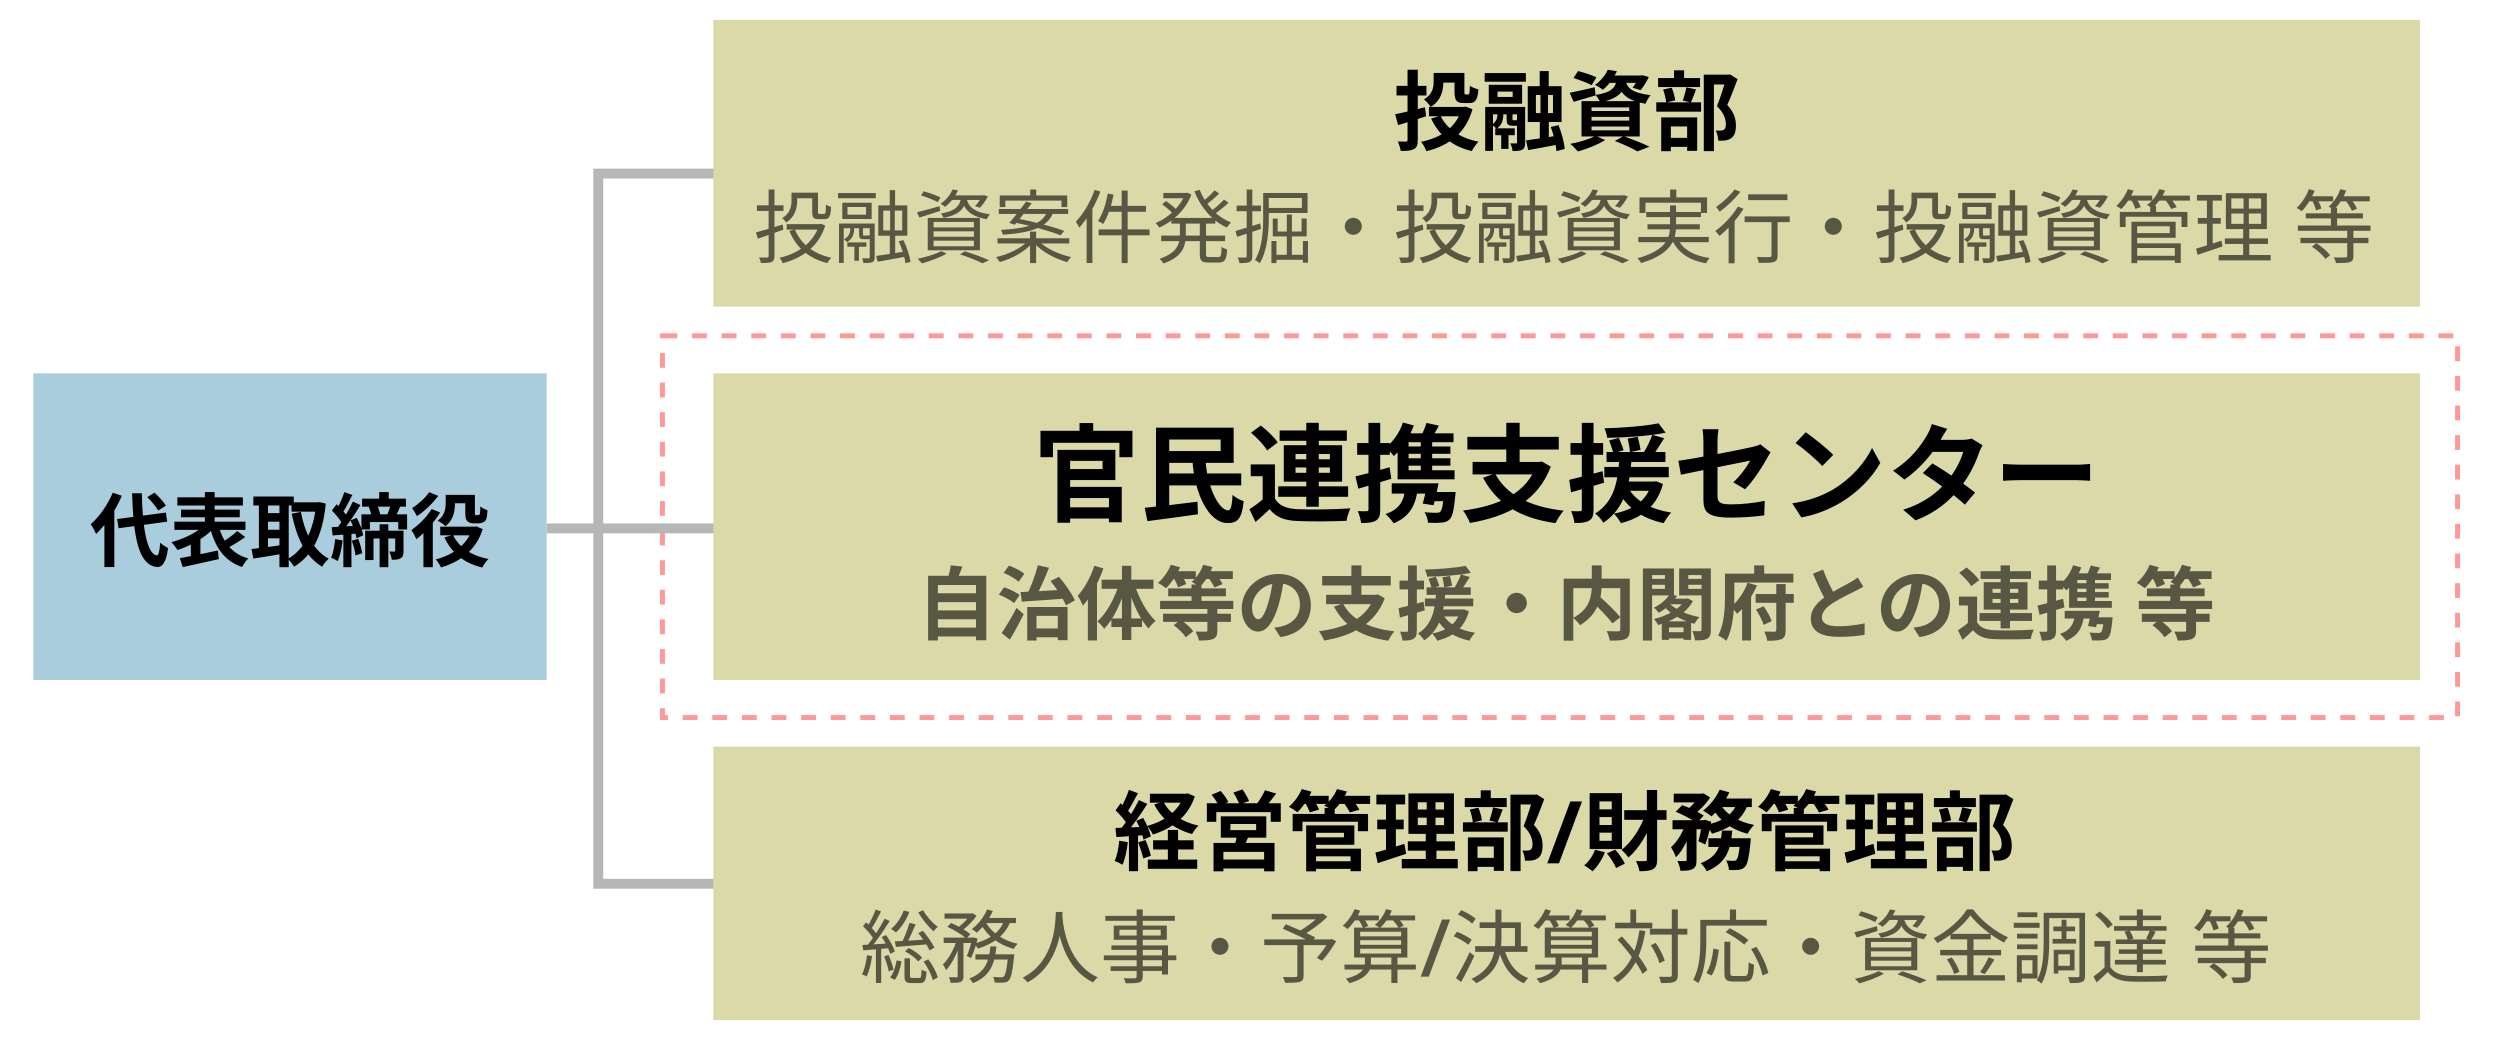
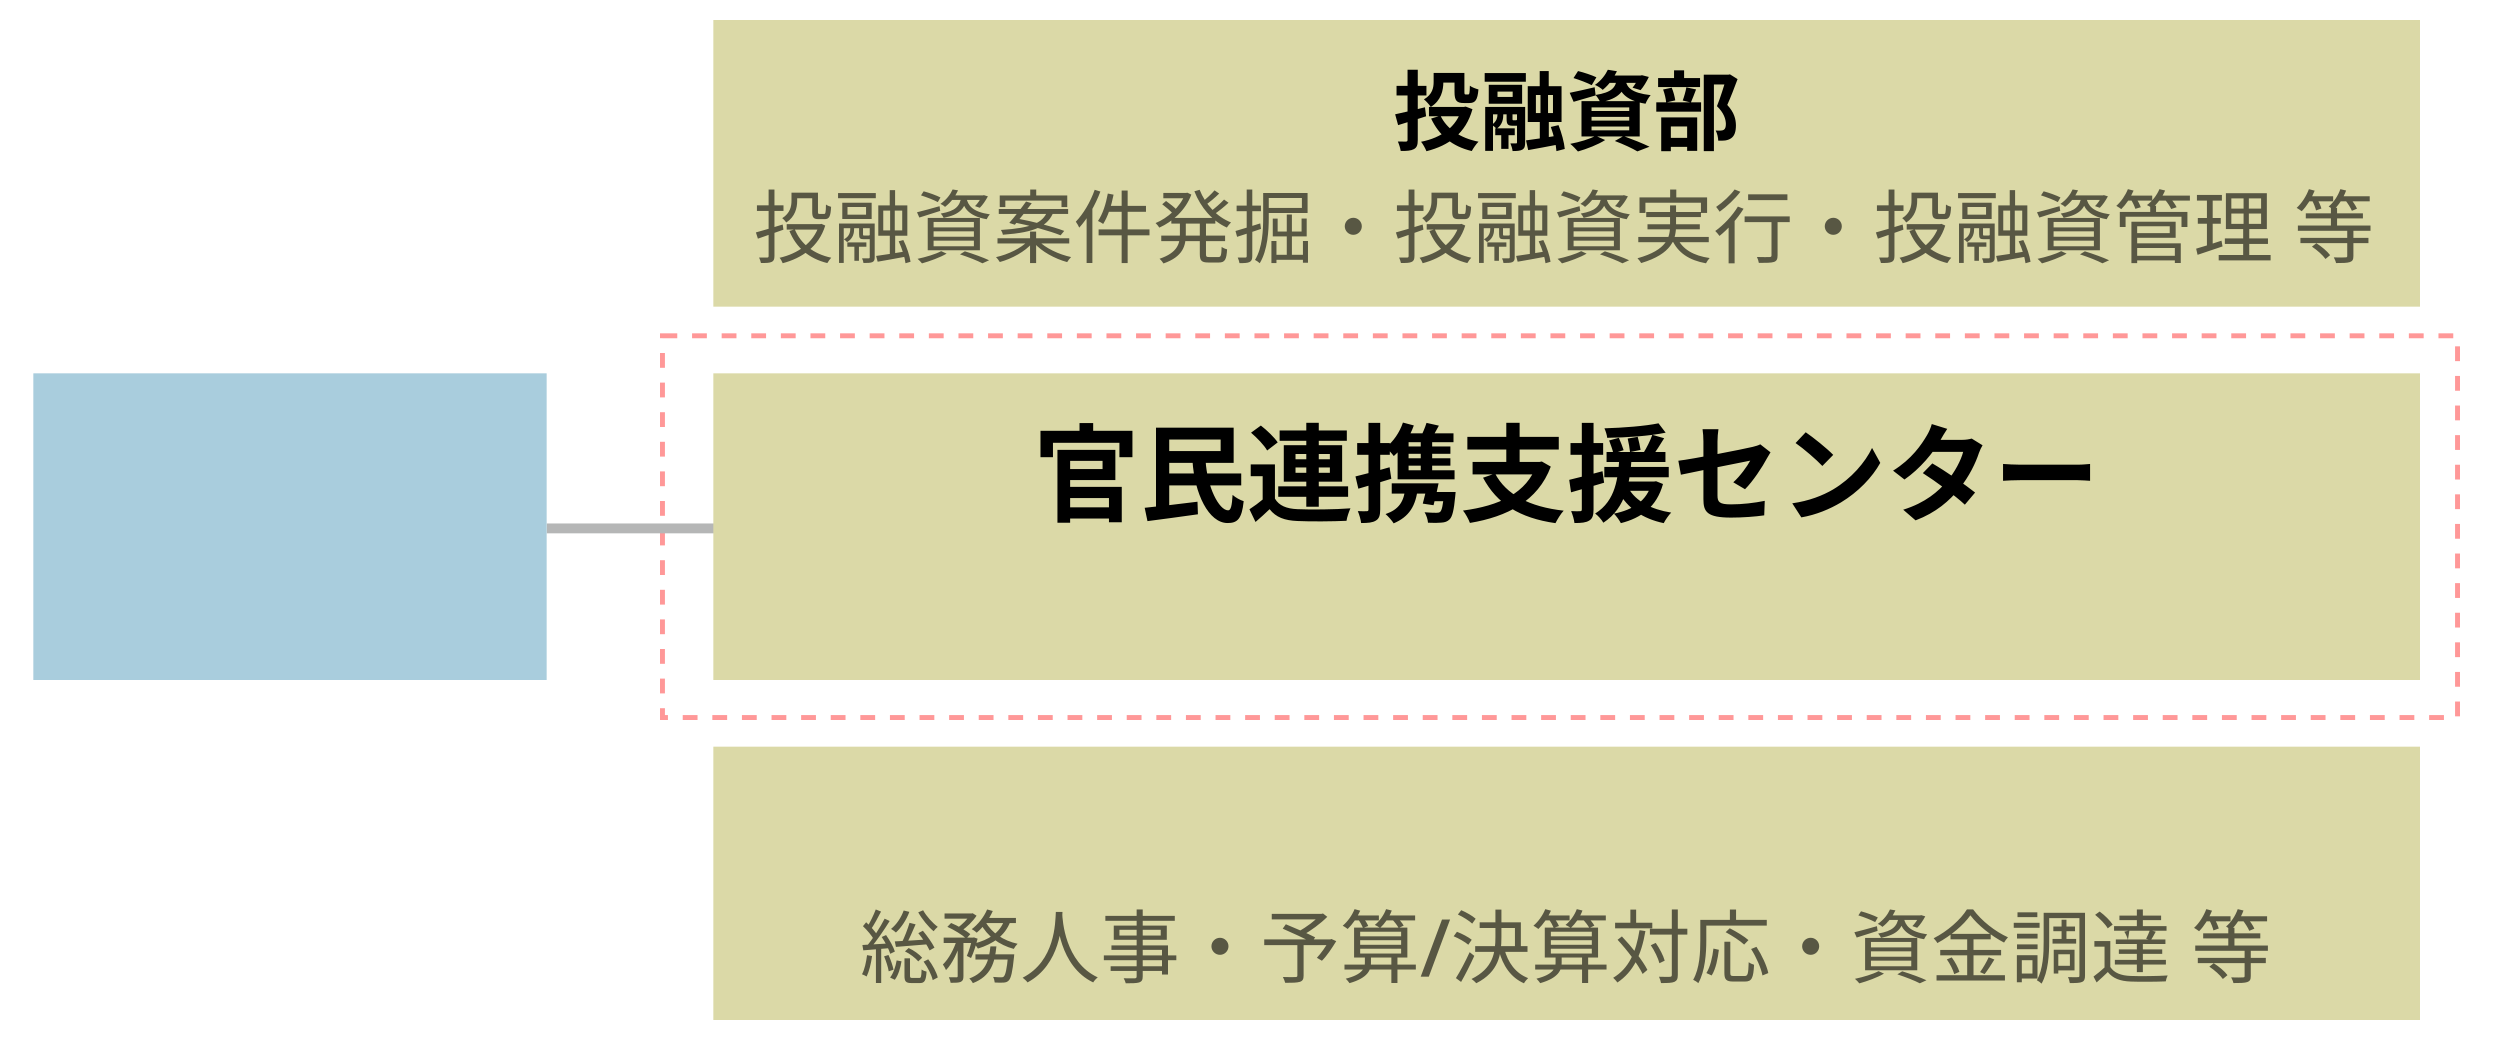
<svg xmlns="http://www.w3.org/2000/svg" width="375" height="156" viewBox="0 0 375 156" fill="none">
-   <rect width="375" height="156" fill="white" />
  <rect x="99.37" y="50.37" width="269.26" height="57.26" stroke="#FF9898" stroke-width="0.74" stroke-miterlimit="16" stroke-dasharray="2.22 2.22" />
  <line x1="82" y1="79.26" x2="192" y2="79.26" stroke="#B5B6B6" stroke-width="1.48" />
-   <path fill-rule="evenodd" clip-rule="evenodd" d="M90.48 26.773H120.441V25.294H89.739V25.294L89 25.294L89 133.305H90.48V133.305H120.441V131.825H90.48L90.48 26.773Z" fill="#B5B6B6" />
  <rect width="77" height="46" transform="translate(5 56)" fill="#A9CDDD" />
-   <path d="M17.568 77.856L24.876 76.884L25.08 78.252L17.784 79.236L17.568 77.856ZM22.092 74.568L23.172 73.896C23.796 74.472 24.552 75.276 24.888 75.84L23.736 76.584C23.436 76.032 22.704 75.18 22.092 74.568ZM16.908 73.908L18.276 74.364C17.376 76.488 15.912 78.708 14.412 80.088C14.268 79.74 13.86 78.972 13.608 78.624C14.904 77.508 16.164 75.72 16.908 73.908ZM15.66 77.352L17.136 75.888L17.148 75.912V85.056H15.66V77.352ZM19.812 73.992H21.276C21.36 79.128 22.056 83.112 23.508 83.316C23.784 83.34 23.94 82.716 24.024 81.396C24.3 81.696 24.948 82.08 25.212 82.212C24.9 84.54 24.252 85.092 23.58 85.056C20.736 84.792 20.028 80.532 19.812 73.992ZM26.604 74.604H36.432V75.828H26.604V74.604ZM27.156 76.44H35.964V77.592H27.156V76.44ZM26.16 78.252H36.816V79.476H26.16V78.252ZM30.732 73.812H32.196V79.284H30.732V73.812ZM30.744 78.708L31.992 79.296C30.708 80.676 28.584 81.888 26.628 82.5C26.412 82.152 26.004 81.624 25.704 81.324C27.6 80.832 29.688 79.8 30.744 78.708ZM32.82 78.936C33.444 81.324 34.776 83.064 37.248 83.772C36.924 84.06 36.516 84.66 36.312 85.056C33.624 84.12 32.292 82.128 31.512 79.188L32.82 78.936ZM35.592 79.656L36.78 80.556C35.88 81.204 34.8 81.864 33.972 82.272L33.06 81.504C33.864 81.036 34.944 80.268 35.592 79.656ZM26.976 83.724C28.428 83.472 30.636 83.016 32.688 82.572L32.82 83.868C30.936 84.3 28.896 84.744 27.408 85.068L26.976 83.724ZM28.62 81.288L29.568 80.34L30.06 80.472V83.928H28.62V81.288ZM43.728 75.348H47.82V76.752H43.728V75.348ZM38.004 74.484H44.064V75.816H38.004V74.484ZM39.588 76.968H42.48V78.252H39.588V76.968ZM39.588 79.464H42.48V80.748H39.588V79.464ZM47.424 75.348H47.676L47.928 75.312L48.864 75.54C48.396 80.4 46.824 83.352 44.112 85.008C43.896 84.636 43.488 84.096 43.164 83.82C45.552 82.572 47.028 79.62 47.424 75.66V75.348ZM45.132 76.788C45.72 79.908 47.004 82.56 49.308 83.808C48.984 84.084 48.54 84.636 48.312 85.008C45.792 83.484 44.508 80.676 43.752 77.052L45.132 76.788ZM38.832 75.036H40.2V82.884H38.832V75.036ZM41.916 75.036H43.308V85.08H41.916V75.036ZM37.728 82.356C38.916 82.224 40.704 81.984 42.396 81.744L42.48 83.052C40.92 83.328 39.252 83.592 37.992 83.784L37.728 82.356ZM56.88 73.812H58.308V75.516H56.88V73.812ZM56.94 78.636H58.248V85.08H56.94V78.636ZM58.632 75.648L60.072 75.888C59.796 76.536 59.52 77.148 59.28 77.568L58.032 77.328C58.248 76.848 58.5 76.152 58.632 75.648ZM55.32 76.008L56.556 75.732C56.772 76.2 56.976 76.848 57.048 77.268L55.752 77.604C55.704 77.172 55.512 76.5 55.32 76.008ZM54.312 74.796H60.888V75.996H54.312V74.796ZM54.216 77.148H61.068V79.416H59.736V78.312H55.488V79.416H54.216V77.148ZM54.78 79.608H59.832V80.772H56.028V84.012H54.78V79.608ZM59.28 79.608H60.528V82.632C60.528 83.172 60.456 83.532 60.108 83.736C59.772 83.952 59.34 83.964 58.764 83.964C58.728 83.604 58.56 83.076 58.392 82.728C58.716 82.74 59.028 82.74 59.136 82.74C59.244 82.74 59.28 82.704 59.28 82.608V79.608ZM51.648 73.824L52.86 74.244C52.38 75.18 51.828 76.248 51.384 76.92L50.448 76.536C50.868 75.816 51.384 74.652 51.648 73.824ZM52.932 75.24L54.072 75.756C53.232 77.112 52.14 78.78 51.264 79.8L50.46 79.356C51.312 78.276 52.344 76.524 52.932 75.24ZM49.788 76.584L50.496 75.636C51.108 76.212 51.828 77.004 52.116 77.544L51.36 78.624C51.096 78.036 50.388 77.184 49.788 76.584ZM52.572 78.06L53.52 77.676C53.952 78.504 54.372 79.596 54.48 80.304L53.472 80.736C53.376 80.04 52.992 78.912 52.572 78.06ZM49.752 79.08C50.784 79.032 52.248 78.936 53.688 78.84L53.7 80.028C52.368 80.136 50.976 80.232 49.896 80.316L49.752 79.08ZM52.764 81.108L53.724 80.82C54.012 81.504 54.252 82.404 54.324 82.992L53.316 83.316C53.268 82.716 53.04 81.804 52.764 81.108ZM50.268 80.868L51.384 81.06C51.264 82.2 51 83.388 50.664 84.156C50.436 84 49.932 83.772 49.656 83.664C49.992 82.956 50.172 81.876 50.268 80.868ZM51.504 79.716H52.716V85.08H51.504V79.716ZM67.524 74.232H70.632V75.492H67.524V74.232ZM66.036 78.996H71.4V80.304H66.036V78.996ZM69.792 74.232H71.232V76.848C71.232 77.064 71.232 77.172 71.268 77.22C71.304 77.256 71.364 77.268 71.436 77.268C71.496 77.268 71.616 77.268 71.7 77.268C71.76 77.268 71.832 77.256 71.88 77.232C71.928 77.208 71.976 77.136 72 76.968C72.024 76.8 72.036 76.428 72.048 75.96C72.288 76.188 72.768 76.416 73.128 76.536C73.092 77.04 73.044 77.604 72.948 77.844C72.852 78.084 72.708 78.24 72.48 78.348C72.3 78.444 71.976 78.504 71.76 78.504C71.532 78.504 71.22 78.504 71.028 78.504C70.704 78.504 70.332 78.396 70.116 78.192C69.888 77.964 69.792 77.7 69.792 76.896V74.232ZM70.896 78.996H71.172L71.436 78.948L72.408 79.368C71.412 82.524 69.072 84.24 66.156 85.116C65.988 84.756 65.64 84.192 65.364 83.904C67.944 83.268 70.128 81.66 70.896 79.236V78.996ZM67.944 80.232C68.82 82.068 70.656 83.352 73.272 83.844C72.948 84.144 72.54 84.732 72.336 85.128C69.564 84.468 67.764 82.944 66.66 80.616L67.944 80.232ZM66.852 74.232H68.244V75.504C68.244 76.632 68.016 78.024 66.84 78.912C66.588 78.672 65.964 78.264 65.64 78.108C66.72 77.34 66.852 76.296 66.852 75.48V74.232ZM64.74 76.356L66.024 76.872C65.136 78.348 63.72 79.908 62.46 80.88C62.328 80.568 61.932 79.824 61.704 79.512C62.808 78.744 64.02 77.544 64.74 76.356ZM64.368 73.824L65.736 74.376C64.92 75.492 63.684 76.692 62.532 77.424C62.388 77.1 62.04 76.512 61.824 76.212C62.772 75.624 63.852 74.628 64.368 73.824ZM63.516 79.14L64.848 77.808L64.92 77.844V85.08H63.516V79.14Z" fill="black" />
  <rect width="256" height="43" transform="translate(107 3)" fill="#DBD9A7" />
  <path d="M215.045 10.944H216.501V12.309C216.501 13.57 216.163 15.091 214.616 16.04C214.434 15.741 213.875 15.117 213.589 14.909C214.876 14.155 215.045 13.141 215.045 12.27V10.944ZM215.773 10.944H218.919V12.387H215.773V10.944ZM218.178 10.944H219.66V13.778C219.66 14.129 219.699 14.168 219.855 14.168C219.92 14.168 220.154 14.168 220.232 14.168C220.414 14.168 220.453 13.986 220.479 12.855C220.765 13.089 221.376 13.31 221.766 13.414C221.636 15.013 221.285 15.455 220.401 15.455C220.167 15.455 219.777 15.455 219.569 15.455C218.49 15.455 218.178 15.078 218.178 13.791V10.944ZM214.343 16.04H219.751V17.444H214.343V16.04ZM219.27 16.04H219.569L219.855 15.988L220.869 16.378C219.868 20.005 217.346 21.825 213.966 22.683C213.81 22.267 213.446 21.604 213.16 21.266C216.202 20.668 218.503 19.043 219.27 16.274V16.04ZM216.072 17.353C217.021 19.329 218.997 20.707 221.779 21.253C221.441 21.578 220.986 22.241 220.765 22.657C217.801 21.955 215.851 20.291 214.668 17.782L216.072 17.353ZM209.273 17.145C210.378 16.924 212.094 16.495 213.745 16.092L213.914 17.444C212.458 17.912 210.937 18.406 209.715 18.77L209.273 17.145ZM209.481 12.881H213.966V14.324H209.481V12.881ZM211.132 10.463H212.666V20.993C212.666 21.747 212.523 22.137 212.081 22.371C211.652 22.605 211.028 22.657 210.105 22.644C210.053 22.254 209.858 21.617 209.676 21.227C210.17 21.24 210.716 21.24 210.885 21.24C211.054 21.227 211.132 21.175 211.132 20.993V10.463ZM230.957 10.658H232.309V13.999H230.957V10.658ZM225.185 19.563H226.277V22.332H225.185V19.563ZM228.903 21.058C230.112 20.902 231.919 20.629 233.648 20.343L233.752 21.669C232.179 21.981 230.528 22.28 229.228 22.514L228.903 21.058ZM232.621 19.043L233.778 18.77C234.233 19.914 234.636 21.396 234.714 22.345L233.466 22.67C233.414 21.734 233.05 20.213 232.621 19.043ZM230.385 14.246V16.963H232.946V14.246H230.385ZM229.163 12.933H234.233V18.302H229.163V12.933ZM224.626 13.739V14.545H226.901V13.739H224.626ZM223.313 12.725H228.318V15.559H223.313V12.725ZM222.702 10.957H228.877V12.257H222.702V10.957ZM224.288 19.251H227.213V20.278H224.288V19.251ZM222.78 16.04H228.097V17.145H223.95V22.631H222.78V16.04ZM227.551 16.04H228.773V21.37C228.773 21.929 228.695 22.241 228.344 22.449C227.993 22.631 227.538 22.657 226.888 22.657C226.849 22.319 226.706 21.825 226.563 21.513C226.914 21.526 227.278 21.526 227.395 21.513C227.512 21.513 227.551 21.474 227.551 21.357V16.04ZM225.991 16.625H226.875V17.808C226.875 18.029 226.901 18.042 227.031 18.042C227.083 18.042 227.291 18.042 227.356 18.042C227.499 18.042 227.525 18.016 227.564 17.925C227.733 18.055 228.084 18.172 228.344 18.237C228.253 18.705 227.98 18.861 227.512 18.861C227.369 18.861 227.031 18.861 226.901 18.861C226.16 18.861 225.991 18.64 225.991 17.821V16.625ZM231.074 13.427H232.205V17.587H232.322V21.266H230.97V17.587H231.074V13.427ZM224.626 16.56H225.497V17.093C225.497 17.834 225.38 18.705 224.496 19.316C224.327 19.121 223.963 18.835 223.742 18.705C224.522 18.276 224.626 17.561 224.626 17.054V16.56ZM236.027 11.711L236.703 10.658C237.574 10.866 238.809 11.282 239.459 11.594L238.757 12.777C238.159 12.452 236.924 11.984 236.027 11.711ZM235.455 13.921C236.417 13.739 237.821 13.401 239.199 13.089L239.342 14.311C238.211 14.649 237.015 15 236.04 15.273L235.455 13.921ZM241.214 11.334H246.206V12.426H240.343L241.214 11.334ZM245.842 11.334H246.063L246.297 11.282L247.324 11.542C246.986 12.257 246.518 13.037 246.089 13.518L244.88 13.154C245.231 12.738 245.621 12.062 245.842 11.503V11.334ZM242.54 11.789H243.944C243.684 13.648 242.956 14.766 240.044 15.351C239.914 15.039 239.589 14.519 239.329 14.246C241.838 13.856 242.345 13.102 242.54 11.789ZM243.853 12.127C244.074 13.089 244.646 13.934 247.597 14.272C247.311 14.584 246.973 15.169 246.83 15.559C243.58 15.039 242.943 13.622 242.605 12.244L243.853 12.127ZM241.175 10.463L242.54 10.684C242.033 11.724 241.396 12.673 240.408 13.479C240.135 13.206 239.602 12.881 239.238 12.738C240.187 12.088 240.824 11.217 241.175 10.463ZM238.731 17.535V18.094H244.386V17.535H238.731ZM238.731 18.978V19.55H244.386V18.978H238.731ZM238.731 16.105V16.651H244.386V16.105H238.731ZM237.223 15.169H245.959V20.473H237.223V15.169ZM242.228 21.149L243.528 20.408C244.893 20.902 246.505 21.552 247.428 22.007L245.608 22.709C244.88 22.267 243.541 21.643 242.228 21.149ZM239.342 20.369L240.772 21.006C239.706 21.695 238.016 22.345 236.69 22.722C236.417 22.41 235.884 21.838 235.533 21.578C236.911 21.318 238.458 20.863 239.342 20.369ZM255.566 11.204H259.349V12.673H257.087V22.67H255.566V11.204ZM248.715 11.711H255.007V13.063H248.715V11.711ZM248.442 15.351H255.163V16.755H248.442V15.351ZM251.107 10.554H252.615V12.556H251.107V10.554ZM249.469 13.427L250.756 13.154C251.016 13.739 251.211 14.532 251.289 15.052L249.924 15.377C249.885 14.844 249.69 14.038 249.469 13.427ZM252.953 13.102L254.409 13.414C254.123 14.142 253.863 14.883 253.629 15.377L252.407 15.078C252.615 14.532 252.849 13.7 252.953 13.102ZM249.716 20.681H253.733V22.033H249.716V20.681ZM249.183 17.613H254.578V22.631H253.07V18.965H250.626V22.683H249.183V17.613ZM258.946 11.204H259.245L259.492 11.152L260.636 11.867C260.168 13.128 259.596 14.623 259.089 15.741C260.168 16.898 260.376 17.925 260.389 18.796C260.389 19.758 260.168 20.395 259.674 20.733C259.414 20.915 259.115 21.019 258.777 21.071C258.478 21.11 258.114 21.11 257.737 21.097C257.724 20.668 257.594 20.005 257.347 19.576C257.633 19.589 257.893 19.602 258.088 19.589C258.27 19.589 258.439 19.55 258.569 19.472C258.79 19.329 258.881 19.043 258.881 18.588C258.868 17.886 258.595 16.937 257.542 15.923C258.062 14.675 258.66 12.66 258.946 11.75V11.204Z" fill="black" />
  <path d="M118.724 28.9H119.576V30.124C119.576 31.18 119.276 32.5 117.944 33.376C117.824 33.196 117.512 32.848 117.332 32.728C118.532 31.972 118.724 30.94 118.724 30.112V28.9ZM119.168 28.9H122.24V29.74H119.168V28.9ZM121.832 28.9H122.696V31.792C122.696 32.056 122.732 32.092 122.948 32.092C123.044 32.092 123.476 32.092 123.608 32.092C123.824 32.092 123.872 31.924 123.896 30.676C124.076 30.832 124.424 30.952 124.664 31.024C124.592 32.488 124.376 32.872 123.704 32.872C123.536 32.872 122.96 32.872 122.804 32.872C122.048 32.872 121.832 32.644 121.832 31.792V28.9ZM118.004 33.616H123.128V34.444H118.004V33.616ZM122.864 33.616H123.044L123.212 33.58L123.788 33.832C122.804 37.024 120.272 38.728 117.404 39.484C117.32 39.244 117.104 38.86 116.936 38.668C119.612 38.068 122.024 36.472 122.864 33.772V33.616ZM119.216 34.396C120.104 36.568 122 38.092 124.688 38.656C124.496 38.848 124.232 39.22 124.1 39.46C121.328 38.788 119.42 37.132 118.412 34.648L119.216 34.396ZM113.384 34.864C114.392 34.6 115.916 34.132 117.404 33.676L117.512 34.456C116.168 34.936 114.764 35.428 113.684 35.8L113.384 34.864ZM113.54 30.796H117.524V31.636H113.54V30.796ZM115.292 28.432H116.168V38.404C116.168 38.908 116.048 39.16 115.736 39.292C115.424 39.436 114.944 39.46 114.14 39.448C114.104 39.232 113.972 38.86 113.864 38.632C114.404 38.644 114.908 38.644 115.064 38.632C115.22 38.632 115.292 38.584 115.292 38.404V28.432ZM133.46 28.516H134.264V31.408H133.46V28.516ZM128.156 36.544H128.84V39.124H128.156V36.544ZM131.42 38.392C132.536 38.248 134.204 37.972 135.836 37.708L135.896 38.488C134.396 38.776 132.824 39.052 131.648 39.256L131.42 38.392ZM134.804 36.196L135.5 36.004C136.016 37.048 136.472 38.404 136.58 39.268L135.824 39.484C135.728 38.632 135.296 37.24 134.804 36.196ZM132.488 31.588V34.564H135.332V31.588H132.488ZM131.744 30.808H136.1V35.356H131.744V30.808ZM127.124 31.048V32.2H129.908V31.048H127.124ZM126.344 30.412H130.748V32.848H126.344V30.412ZM125.708 28.96H131.372V29.728H125.708V28.96ZM127.1 36.364H129.956V37.012H127.1V36.364ZM125.852 33.532H130.796V34.228H126.56V39.436H125.852V33.532ZM130.46 33.532H131.204V38.596C131.204 38.98 131.132 39.184 130.856 39.316C130.592 39.436 130.172 39.448 129.524 39.448C129.5 39.244 129.404 38.944 129.308 38.752C129.764 38.764 130.172 38.764 130.292 38.752C130.424 38.752 130.46 38.704 130.46 38.584V33.532ZM128.864 33.856H129.452V35.14C129.452 35.32 129.488 35.332 129.656 35.332C129.74 35.332 130.136 35.332 130.244 35.332C130.388 35.332 130.424 35.32 130.448 35.26C130.568 35.356 130.796 35.428 130.976 35.476C130.916 35.776 130.724 35.884 130.352 35.884C130.244 35.884 129.704 35.884 129.596 35.884C129.02 35.884 128.864 35.764 128.864 35.14V33.856ZM133.52 31.108H134.216V34.948H134.276V38.404H133.472V34.948H133.52V31.108ZM127.544 33.856H128.12V34.288C128.12 34.948 128 35.752 127.064 36.316C126.956 36.172 126.728 35.992 126.584 35.896C127.448 35.464 127.544 34.756 127.544 34.264V33.856ZM138.152 29.308L138.548 28.696C139.376 28.912 140.492 29.32 141.068 29.62L140.672 30.316C140.108 30.004 138.992 29.572 138.152 29.308ZM137.552 31.84C138.416 31.636 139.688 31.276 140.936 30.928L141.032 31.636C139.94 31.984 138.812 32.356 137.9 32.632L137.552 31.84ZM142.7 29.308H147.524V29.992H142.172L142.7 29.308ZM147.284 29.308H147.428L147.584 29.272L148.184 29.452C147.848 30.076 147.404 30.748 146.972 31.168L146.252 30.916C146.636 30.544 147.044 29.944 147.284 29.44V29.308ZM144.188 29.548H145.016C144.764 31.252 143.996 32.188 141.548 32.68C141.464 32.488 141.272 32.188 141.116 32.032C143.336 31.66 143.984 30.916 144.188 29.548ZM144.98 29.764C145.22 30.784 145.808 31.768 148.472 32.152C148.304 32.332 148.1 32.656 148.004 32.884C145.16 32.392 144.56 31.096 144.248 29.836L144.98 29.764ZM142.892 28.42L143.708 28.552C143.3 29.428 142.688 30.316 141.752 31.036C141.596 30.868 141.284 30.676 141.068 30.58C141.968 29.968 142.58 29.14 142.892 28.42ZM140.036 34.696V35.512H146.084V34.696H140.036ZM140.036 36.1V36.94H146.084V36.1H140.036ZM140.036 33.292V34.108H146.084V33.292H140.036ZM139.16 32.692H146.984V37.54H139.16V32.692ZM143.996 38.152L144.728 37.696C146.048 38.104 147.5 38.632 148.364 39.04L147.368 39.496C146.612 39.1 145.304 38.584 143.996 38.152ZM141.176 37.672L141.992 38.044C141.02 38.62 139.496 39.172 138.296 39.508C138.152 39.328 137.84 38.98 137.636 38.824C138.872 38.56 140.312 38.14 141.176 37.672ZM154.532 28.432H155.432V29.812H154.532V28.432ZM154.508 34.744H155.42V39.46H154.508V34.744ZM149.96 29.32H160.088V31.06H159.224V30.088H150.8V31.06H149.96V29.32ZM149.816 31.348H160.22V32.092H149.816V31.348ZM149.624 35.74H160.388V36.52H149.624V35.74ZM153.908 30.232L154.76 30.484C153.98 31.552 152.948 32.86 152.228 33.712L151.388 33.436C152.144 32.596 153.188 31.252 153.908 30.232ZM152.084 33.352L152.6 32.788C154.88 33.208 157.94 33.988 159.632 34.636L159.092 35.296C157.52 34.66 154.436 33.808 152.084 33.352ZM154.184 36.148L154.856 36.448C153.776 37.72 151.796 38.812 149.972 39.304C149.84 39.088 149.588 38.74 149.396 38.572C151.208 38.176 153.2 37.216 154.184 36.148ZM155.78 36.124C156.8 37.216 158.828 38.164 160.664 38.56C160.46 38.752 160.208 39.088 160.076 39.316C158.252 38.824 156.224 37.732 155.12 36.436L155.78 36.124ZM157.076 31.768H158.036C157.208 33.892 155.348 34.864 150.428 35.212C150.404 35.008 150.26 34.672 150.14 34.492C154.832 34.204 156.392 33.388 157.076 31.768ZM168.248 28.576H169.148V39.46H168.248V28.576ZM166.172 29.032L167.036 29.2C166.712 30.88 166.16 32.524 165.476 33.592C165.296 33.46 164.924 33.244 164.696 33.148C165.392 32.14 165.896 30.592 166.172 29.032ZM166.292 30.88H171.896V31.768H166.064L166.292 30.88ZM164.792 34.408H172.424V35.296H164.792V34.408ZM164.204 28.468L165.056 28.732C164.3 30.76 163.136 32.788 161.888 34.144C161.804 33.94 161.54 33.472 161.372 33.256C162.5 32.092 163.568 30.292 164.204 28.468ZM162.992 31.564L163.844 30.712L163.856 30.724V39.448H162.992V31.564ZM175.7 32.692H182.3V33.544H175.7V32.692ZM174.5 28.936H178.076V29.74H174.5V28.936ZM174.188 35.344H183.764V36.172H174.188V35.344ZM177.764 28.936H177.932L178.1 28.9L178.7 29.188C177.824 31.564 175.856 33.268 173.9 34.144C173.78 33.94 173.516 33.628 173.336 33.46C175.136 32.728 177.032 31.072 177.764 29.116V28.936ZM176.984 33.1H177.872V35.152C177.872 36.82 177.488 38.488 174.524 39.52C174.404 39.316 174.128 38.98 173.936 38.812C176.66 37.9 176.984 36.496 176.984 35.14V33.1ZM179.948 28.468C180.788 30.64 182.516 32.536 184.652 33.364C184.448 33.556 184.172 33.904 184.028 34.132C181.844 33.16 180.104 31.132 179.156 28.696L179.948 28.468ZM174.332 30.64L174.908 30.148C175.472 30.544 176.18 31.12 176.528 31.492L175.928 32.032C175.592 31.66 174.896 31.06 174.332 30.64ZM182.18 28.552L182.876 29.032C182.264 29.644 181.46 30.316 180.848 30.736L180.296 30.304C180.896 29.86 181.724 29.104 182.18 28.552ZM183.608 29.932L184.28 30.412C183.62 31.036 182.756 31.72 182.084 32.176L181.532 31.744C182.192 31.288 183.092 30.496 183.608 29.932ZM179.972 33.124H180.896V38.104C180.896 38.488 180.968 38.56 181.388 38.56C181.568 38.56 182.516 38.56 182.756 38.56C183.14 38.56 183.2 38.32 183.248 37.036C183.452 37.192 183.812 37.348 184.064 37.396C183.98 38.944 183.728 39.376 182.84 39.376C182.612 39.376 181.472 39.376 181.256 39.376C180.236 39.376 179.972 39.1 179.972 38.104V33.124ZM189.968 28.948H196.136V31.948H189.944V31.192H195.284V29.704H189.968V28.948ZM189.476 28.948H190.316V32.608C190.316 34.624 190.148 37.54 188.96 39.484C188.804 39.328 188.444 39.076 188.252 38.992C189.38 37.132 189.476 34.516 189.476 32.608V28.948ZM193.016 32.176H193.784V38.62H193.016V32.176ZM190.712 36.148H191.468V39.46H190.712V36.148ZM195.44 36.148H196.196V39.412H195.44V36.148ZM190.916 32.788H191.648V34.732H195.236V32.776H196.004V35.464H190.916V32.788ZM191.192 38.224H195.74V38.968H191.192V38.224ZM185.324 34.648C186.26 34.384 187.664 33.952 189.032 33.508L189.152 34.336C187.904 34.768 186.584 35.2 185.564 35.524L185.324 34.648ZM185.492 30.844H189.14V31.684H185.492V30.844ZM187.004 28.432H187.844V38.416C187.844 38.92 187.724 39.16 187.424 39.304C187.148 39.448 186.68 39.472 185.924 39.472C185.888 39.256 185.78 38.884 185.66 38.632C186.188 38.644 186.644 38.644 186.788 38.632C186.932 38.632 187.004 38.596 187.004 38.416V28.432ZM203 32.668C203.696 32.668 204.272 33.244 204.272 33.94C204.272 34.648 203.696 35.224 203 35.224C202.292 35.224 201.716 34.648 201.716 33.94C201.716 33.244 202.292 32.668 203 32.668ZM214.724 28.9H215.576V30.124C215.576 31.18 215.276 32.5 213.944 33.376C213.824 33.196 213.512 32.848 213.332 32.728C214.532 31.972 214.724 30.94 214.724 30.112V28.9ZM215.168 28.9H218.24V29.74H215.168V28.9ZM217.832 28.9H218.696V31.792C218.696 32.056 218.732 32.092 218.948 32.092C219.044 32.092 219.476 32.092 219.608 32.092C219.824 32.092 219.872 31.924 219.896 30.676C220.076 30.832 220.424 30.952 220.664 31.024C220.592 32.488 220.376 32.872 219.704 32.872C219.536 32.872 218.96 32.872 218.804 32.872C218.048 32.872 217.832 32.644 217.832 31.792V28.9ZM214.004 33.616H219.128V34.444H214.004V33.616ZM218.864 33.616H219.044L219.212 33.58L219.788 33.832C218.804 37.024 216.272 38.728 213.404 39.484C213.32 39.244 213.104 38.86 212.936 38.668C215.612 38.068 218.024 36.472 218.864 33.772V33.616ZM215.216 34.396C216.104 36.568 218 38.092 220.688 38.656C220.496 38.848 220.232 39.22 220.1 39.46C217.328 38.788 215.42 37.132 214.412 34.648L215.216 34.396ZM209.384 34.864C210.392 34.6 211.916 34.132 213.404 33.676L213.512 34.456C212.168 34.936 210.764 35.428 209.684 35.8L209.384 34.864ZM209.54 30.796H213.524V31.636H209.54V30.796ZM211.292 28.432H212.168V38.404C212.168 38.908 212.048 39.16 211.736 39.292C211.424 39.436 210.944 39.46 210.14 39.448C210.104 39.232 209.972 38.86 209.864 38.632C210.404 38.644 210.908 38.644 211.064 38.632C211.22 38.632 211.292 38.584 211.292 38.404V28.432ZM229.46 28.516H230.264V31.408H229.46V28.516ZM224.156 36.544H224.84V39.124H224.156V36.544ZM227.42 38.392C228.536 38.248 230.204 37.972 231.836 37.708L231.896 38.488C230.396 38.776 228.824 39.052 227.648 39.256L227.42 38.392ZM230.804 36.196L231.5 36.004C232.016 37.048 232.472 38.404 232.58 39.268L231.824 39.484C231.728 38.632 231.296 37.24 230.804 36.196ZM228.488 31.588V34.564H231.332V31.588H228.488ZM227.744 30.808H232.1V35.356H227.744V30.808ZM223.124 31.048V32.2H225.908V31.048H223.124ZM222.344 30.412H226.748V32.848H222.344V30.412ZM221.708 28.96H227.372V29.728H221.708V28.96ZM223.1 36.364H225.956V37.012H223.1V36.364ZM221.852 33.532H226.796V34.228H222.56V39.436H221.852V33.532ZM226.46 33.532H227.204V38.596C227.204 38.98 227.132 39.184 226.856 39.316C226.592 39.436 226.172 39.448 225.524 39.448C225.5 39.244 225.404 38.944 225.308 38.752C225.764 38.764 226.172 38.764 226.292 38.752C226.424 38.752 226.46 38.704 226.46 38.584V33.532ZM224.864 33.856H225.452V35.14C225.452 35.32 225.488 35.332 225.656 35.332C225.74 35.332 226.136 35.332 226.244 35.332C226.388 35.332 226.424 35.32 226.448 35.26C226.568 35.356 226.796 35.428 226.976 35.476C226.916 35.776 226.724 35.884 226.352 35.884C226.244 35.884 225.704 35.884 225.596 35.884C225.02 35.884 224.864 35.764 224.864 35.14V33.856ZM229.52 31.108H230.216V34.948H230.276V38.404H229.472V34.948H229.52V31.108ZM223.544 33.856H224.12V34.288C224.12 34.948 224 35.752 223.064 36.316C222.956 36.172 222.728 35.992 222.584 35.896C223.448 35.464 223.544 34.756 223.544 34.264V33.856ZM234.152 29.308L234.548 28.696C235.376 28.912 236.492 29.32 237.068 29.62L236.672 30.316C236.108 30.004 234.992 29.572 234.152 29.308ZM233.552 31.84C234.416 31.636 235.688 31.276 236.936 30.928L237.032 31.636C235.94 31.984 234.812 32.356 233.9 32.632L233.552 31.84ZM238.7 29.308H243.524V29.992H238.172L238.7 29.308ZM243.284 29.308H243.428L243.584 29.272L244.184 29.452C243.848 30.076 243.404 30.748 242.972 31.168L242.252 30.916C242.636 30.544 243.044 29.944 243.284 29.44V29.308ZM240.188 29.548H241.016C240.764 31.252 239.996 32.188 237.548 32.68C237.464 32.488 237.272 32.188 237.116 32.032C239.336 31.66 239.984 30.916 240.188 29.548ZM240.98 29.764C241.22 30.784 241.808 31.768 244.472 32.152C244.304 32.332 244.1 32.656 244.004 32.884C241.16 32.392 240.56 31.096 240.248 29.836L240.98 29.764ZM238.892 28.42L239.708 28.552C239.3 29.428 238.688 30.316 237.752 31.036C237.596 30.868 237.284 30.676 237.068 30.58C237.968 29.968 238.58 29.14 238.892 28.42ZM236.036 34.696V35.512H242.084V34.696H236.036ZM236.036 36.1V36.94H242.084V36.1H236.036ZM236.036 33.292V34.108H242.084V33.292H236.036ZM235.16 32.692H242.984V37.54H235.16V32.692ZM239.996 38.152L240.728 37.696C242.048 38.104 243.5 38.632 244.364 39.04L243.368 39.496C242.612 39.1 241.304 38.584 239.996 38.152ZM237.176 37.672L237.992 38.044C237.02 38.62 235.496 39.172 234.296 39.508C234.152 39.328 233.84 38.98 233.636 38.824C234.872 38.56 236.312 38.14 237.176 37.672ZM250.52 28.432H251.444V30.184H250.52V28.432ZM245.924 29.608H256.064V31.936H255.14V30.412H246.812V31.936H245.924V29.608ZM246.932 31.804H255.14V32.56H246.932V31.804ZM245.744 35.536H256.316V36.328H245.744V35.536ZM247.124 33.64H254.972V34.396H247.124V33.64ZM251.612 35.728C252.356 37.384 254.036 38.368 256.448 38.704C256.256 38.896 256.016 39.256 255.896 39.496C253.364 39.04 251.66 37.912 250.796 35.92L251.612 35.728ZM250.508 30.808H251.408V33.796C251.408 35.848 250.832 38.068 246.176 39.46C246.08 39.268 245.816 38.932 245.624 38.74C250.148 37.48 250.508 35.524 250.508 33.796V30.808ZM262.22 29.152H268.112V30.016H262.22V29.152ZM265.724 32.728H266.636V38.308C266.636 38.872 266.504 39.148 266.096 39.292C265.688 39.424 265.004 39.436 263.828 39.436C263.792 39.184 263.672 38.812 263.54 38.548C264.392 38.572 265.196 38.572 265.412 38.56C265.652 38.548 265.724 38.5 265.724 38.296V32.728ZM261.692 32.464H268.46V33.316H261.692V32.464ZM259.292 33.388L260.084 32.608L260.192 32.656V39.496H259.292V33.388ZM260.684 30.988L261.536 31.312C260.6 32.836 259.184 34.384 257.924 35.392C257.792 35.212 257.48 34.816 257.288 34.648C258.536 33.76 259.856 32.368 260.684 30.988ZM260.192 28.42L261.056 28.768C260.252 29.824 259.016 30.988 257.948 31.756C257.816 31.564 257.576 31.216 257.42 31.036C258.416 30.364 259.58 29.284 260.192 28.42ZM275 32.668C275.696 32.668 276.272 33.244 276.272 33.94C276.272 34.648 275.696 35.224 275 35.224C274.292 35.224 273.716 34.648 273.716 33.94C273.716 33.244 274.292 32.668 275 32.668ZM286.724 28.9H287.576V30.124C287.576 31.18 287.276 32.5 285.944 33.376C285.824 33.196 285.512 32.848 285.332 32.728C286.532 31.972 286.724 30.94 286.724 30.112V28.9ZM287.168 28.9H290.24V29.74H287.168V28.9ZM289.832 28.9H290.696V31.792C290.696 32.056 290.732 32.092 290.948 32.092C291.044 32.092 291.476 32.092 291.608 32.092C291.824 32.092 291.872 31.924 291.896 30.676C292.076 30.832 292.424 30.952 292.664 31.024C292.592 32.488 292.376 32.872 291.704 32.872C291.536 32.872 290.96 32.872 290.804 32.872C290.048 32.872 289.832 32.644 289.832 31.792V28.9ZM286.004 33.616H291.128V34.444H286.004V33.616ZM290.864 33.616H291.044L291.212 33.58L291.788 33.832C290.804 37.024 288.272 38.728 285.404 39.484C285.32 39.244 285.104 38.86 284.936 38.668C287.612 38.068 290.024 36.472 290.864 33.772V33.616ZM287.216 34.396C288.104 36.568 290 38.092 292.688 38.656C292.496 38.848 292.232 39.22 292.1 39.46C289.328 38.788 287.42 37.132 286.412 34.648L287.216 34.396ZM281.384 34.864C282.392 34.6 283.916 34.132 285.404 33.676L285.512 34.456C284.168 34.936 282.764 35.428 281.684 35.8L281.384 34.864ZM281.54 30.796H285.524V31.636H281.54V30.796ZM283.292 28.432H284.168V38.404C284.168 38.908 284.048 39.16 283.736 39.292C283.424 39.436 282.944 39.46 282.14 39.448C282.104 39.232 281.972 38.86 281.864 38.632C282.404 38.644 282.908 38.644 283.064 38.632C283.22 38.632 283.292 38.584 283.292 38.404V28.432ZM301.46 28.516H302.264V31.408H301.46V28.516ZM296.156 36.544H296.84V39.124H296.156V36.544ZM299.42 38.392C300.536 38.248 302.204 37.972 303.836 37.708L303.896 38.488C302.396 38.776 300.824 39.052 299.648 39.256L299.42 38.392ZM302.804 36.196L303.5 36.004C304.016 37.048 304.472 38.404 304.58 39.268L303.824 39.484C303.728 38.632 303.296 37.24 302.804 36.196ZM300.488 31.588V34.564H303.332V31.588H300.488ZM299.744 30.808H304.1V35.356H299.744V30.808ZM295.124 31.048V32.2H297.908V31.048H295.124ZM294.344 30.412H298.748V32.848H294.344V30.412ZM293.708 28.96H299.372V29.728H293.708V28.96ZM295.1 36.364H297.956V37.012H295.1V36.364ZM293.852 33.532H298.796V34.228H294.56V39.436H293.852V33.532ZM298.46 33.532H299.204V38.596C299.204 38.98 299.132 39.184 298.856 39.316C298.592 39.436 298.172 39.448 297.524 39.448C297.5 39.244 297.404 38.944 297.308 38.752C297.764 38.764 298.172 38.764 298.292 38.752C298.424 38.752 298.46 38.704 298.46 38.584V33.532ZM296.864 33.856H297.452V35.14C297.452 35.32 297.488 35.332 297.656 35.332C297.74 35.332 298.136 35.332 298.244 35.332C298.388 35.332 298.424 35.32 298.448 35.26C298.568 35.356 298.796 35.428 298.976 35.476C298.916 35.776 298.724 35.884 298.352 35.884C298.244 35.884 297.704 35.884 297.596 35.884C297.02 35.884 296.864 35.764 296.864 35.14V33.856ZM301.52 31.108H302.216V34.948H302.276V38.404H301.472V34.948H301.52V31.108ZM295.544 33.856H296.12V34.288C296.12 34.948 296 35.752 295.064 36.316C294.956 36.172 294.728 35.992 294.584 35.896C295.448 35.464 295.544 34.756 295.544 34.264V33.856ZM306.152 29.308L306.548 28.696C307.376 28.912 308.492 29.32 309.068 29.62L308.672 30.316C308.108 30.004 306.992 29.572 306.152 29.308ZM305.552 31.84C306.416 31.636 307.688 31.276 308.936 30.928L309.032 31.636C307.94 31.984 306.812 32.356 305.9 32.632L305.552 31.84ZM310.7 29.308H315.524V29.992H310.172L310.7 29.308ZM315.284 29.308H315.428L315.584 29.272L316.184 29.452C315.848 30.076 315.404 30.748 314.972 31.168L314.252 30.916C314.636 30.544 315.044 29.944 315.284 29.44V29.308ZM312.188 29.548H313.016C312.764 31.252 311.996 32.188 309.548 32.68C309.464 32.488 309.272 32.188 309.116 32.032C311.336 31.66 311.984 30.916 312.188 29.548ZM312.98 29.764C313.22 30.784 313.808 31.768 316.472 32.152C316.304 32.332 316.1 32.656 316.004 32.884C313.16 32.392 312.56 31.096 312.248 29.836L312.98 29.764ZM310.892 28.42L311.708 28.552C311.3 29.428 310.688 30.316 309.752 31.036C309.596 30.868 309.284 30.676 309.068 30.58C309.968 29.968 310.58 29.14 310.892 28.42ZM308.036 34.696V35.512H314.084V34.696H308.036ZM308.036 36.1V36.94H314.084V36.1H308.036ZM308.036 33.292V34.108H314.084V33.292H308.036ZM307.16 32.692H314.984V37.54H307.16V32.692ZM311.996 38.152L312.728 37.696C314.048 38.104 315.5 38.632 316.364 39.04L315.368 39.496C314.612 39.1 313.304 38.584 311.996 38.152ZM309.176 37.672L309.992 38.044C309.02 38.62 307.496 39.172 306.296 39.508C306.152 39.328 305.84 38.98 305.636 38.824C306.872 38.56 308.312 38.14 309.176 37.672ZM320.24 38.368H326.588V39.064H320.24V38.368ZM322.532 30.856H323.408V32.188H322.532V30.856ZM317.972 31.792H328.112V34.048H327.224V32.512H318.836V34.048H317.972V31.792ZM320.192 33.256H326.348V35.668H320.192V34.972H325.46V33.94H320.192V33.256ZM320.228 36.496H327.116V39.448H326.228V37.204H320.228V36.496ZM319.712 33.256H320.576V39.472H319.712V33.256ZM318.956 29.344H322.832V30.088H318.956V29.344ZM323.636 29.344H328.484V30.088H323.636V29.344ZM319.184 28.372L320.036 28.588C319.592 29.644 318.884 30.688 318.188 31.372C318.02 31.24 317.66 30.988 317.444 30.88C318.164 30.256 318.812 29.308 319.184 28.372ZM323.912 28.372L324.764 28.576C324.332 29.62 323.576 30.592 322.82 31.216C322.64 31.084 322.268 30.868 322.04 30.76C322.832 30.184 323.528 29.296 323.912 28.372ZM319.628 29.908L320.408 29.704C320.684 30.124 320.996 30.712 321.116 31.084L320.3 31.324C320.192 30.952 319.904 30.352 319.628 29.908ZM324.716 29.92L325.508 29.68C325.88 30.1 326.312 30.688 326.492 31.084L325.676 31.348C325.508 30.964 325.1 30.352 324.716 29.92ZM334.7 32.032V33.58H339.164V32.032H334.7ZM334.7 29.764V31.288H339.164V29.764H334.7ZM333.884 28.984H340.028V34.36H333.884V28.984ZM333.728 35.764H340.196V36.592H333.728V35.764ZM332.804 38.248H340.592V39.064H332.804V38.248ZM329.54 29.236H333.284V30.088H329.54V29.236ZM329.672 32.704H333.116V33.556H329.672V32.704ZM329.42 37.3C330.392 37.036 331.832 36.568 333.224 36.1L333.38 36.964C332.072 37.408 330.704 37.864 329.636 38.224L329.42 37.3ZM331.04 29.572H331.904V37.012L331.04 37.18V29.572ZM336.536 29.356H337.328V33.976H337.388V38.62H336.476V33.976H336.536V29.356ZM349.637 31.168H350.561V34.312H349.637V31.168ZM345.869 31.996H354.437V32.764H345.869V31.996ZM344.681 33.832H355.577V34.624H344.681V33.832ZM345.065 35.68H355.265V36.472H345.065V35.68ZM352.085 34.468H353.009V38.404C353.009 38.932 352.889 39.172 352.469 39.316C352.073 39.448 351.401 39.46 350.405 39.46C350.357 39.196 350.201 38.848 350.069 38.608C350.885 38.632 351.593 38.632 351.821 38.608C352.037 38.608 352.085 38.56 352.085 38.392V34.468ZM346.073 29.44H349.973V30.196H346.073V29.44ZM350.705 29.44H355.457V30.196H350.705V29.44ZM346.337 28.372L347.201 28.6C346.733 29.776 346.001 30.94 345.257 31.684C345.089 31.552 344.717 31.3 344.501 31.18C345.269 30.484 345.941 29.428 346.337 28.372ZM351.053 28.372L351.917 28.576C351.509 29.716 350.789 30.796 350.045 31.492C349.877 31.348 349.505 31.096 349.301 30.976C350.057 30.352 350.705 29.38 351.053 28.372ZM346.793 30.016L347.549 29.752C347.813 30.232 348.101 30.868 348.209 31.276L347.405 31.564C347.321 31.156 347.057 30.508 346.793 30.016ZM351.785 30.016L352.517 29.728C352.913 30.196 353.369 30.856 353.549 31.3L352.781 31.624C352.613 31.192 352.181 30.52 351.785 30.016ZM346.793 37L347.453 36.484C348.221 36.964 349.109 37.708 349.517 38.272L348.821 38.848C348.437 38.284 347.573 37.516 346.793 37Z" fill="black" fill-opacity="0.6" />
  <rect width="256" height="46" transform="translate(107 56)" fill="#DBD9A7" />
  <path d="M158.616 67.48H160.52V78.408H158.616V67.48ZM159.608 67.48H167.304V72.008H159.608V70.36H165.384V69.128H159.608V67.48ZM159.56 73.032H168.264V78.344H166.344V74.712H159.56V73.032ZM159.608 76.104H167.464V77.784H159.608V76.104ZM161.928 63.464H163.976V66.296H161.928V63.464ZM156.072 64.616H169.864V68.584H167.912V66.424H157.944V68.584H156.072V64.616ZM178.872 69.096H180.84C181.064 73.016 182.84 76.568 184.232 76.552C184.632 76.536 184.792 75.864 184.888 74.232C185.32 74.632 186.024 75.016 186.552 75.176C186.28 77.88 185.592 78.456 184.136 78.456C181.304 78.456 179.176 74.056 178.872 69.096ZM174.408 71.016H186.184V72.808H174.408V71.016ZM171.704 76.168C173.72 75.976 176.808 75.608 179.624 75.256L179.688 77.144C177.032 77.528 174.184 77.896 172.12 78.168L171.704 76.168ZM173.4 64.152H175.384V76.904H173.4V64.152ZM174.36 64.152H185.048V69.432H174.36V67.656H183.096V65.928H174.36V64.152ZM191.24 69.656V75.544H189.4V71.432H187.608V69.656H191.24ZM191.24 74.792C191.848 75.848 192.984 76.312 194.632 76.376C196.552 76.472 200.344 76.424 202.568 76.248C202.36 76.68 202.056 77.56 201.976 78.12C199.976 78.216 196.568 78.248 194.616 78.152C192.696 78.072 191.4 77.608 190.44 76.376C189.8 77 189.128 77.608 188.328 78.296L187.416 76.392C188.088 75.96 188.872 75.384 189.576 74.792H191.24ZM187.656 64.904L189.128 63.832C190.04 64.536 191.16 65.608 191.656 66.36L190.072 67.576C189.64 66.792 188.568 65.688 187.656 64.904ZM191.944 64.568H202.024V66.12H191.944V64.568ZM191.736 72.952H202.216V74.52H191.736V72.952ZM195.944 63.416H197.816V76.008H195.944V63.416ZM194.328 70.12V70.92H199.48V70.12H194.328ZM194.328 68.104V68.888H199.48V68.104H194.328ZM192.568 66.776H201.32V72.248H192.568V66.776ZM210.44 63.384L212.072 63.816C211.432 65.624 210.328 67.336 209.064 68.408C208.824 68.072 208.232 67.416 207.88 67.112C209 66.232 209.944 64.872 210.44 63.384ZM213.976 63.432L215.832 63.848C215.368 64.728 214.872 65.576 214.488 66.152L213 65.752C213.352 65.096 213.768 64.12 213.976 63.432ZM210.488 68.744H217.56V69.848H210.488V68.744ZM208.76 72.504H214.552V74.04H208.76V72.504ZM210.488 66.968H217.56V68.072H210.488V66.968ZM213.112 65.656H214.824V71.08H213.112V65.656ZM214.664 73.8H217.272V75.176H214.248L214.664 73.8ZM216.6 73.8H218.344C218.344 73.8 218.312 74.232 218.28 74.472C218.088 76.504 217.864 77.48 217.448 77.896C217.112 78.232 216.744 78.36 216.216 78.392C215.784 78.44 215.016 78.456 214.2 78.408C214.168 77.928 213.96 77.272 213.688 76.84C214.408 76.904 215.16 76.92 215.464 76.92C215.72 76.92 215.896 76.888 216.024 76.776C216.28 76.552 216.456 75.784 216.6 74.008V73.8ZM210.776 73.08L212.68 73.064C212.408 75.928 211.336 77.528 209.048 78.504C208.84 78.136 208.2 77.416 207.832 77.112C209.816 76.44 210.664 75.208 210.776 73.08ZM210.968 65H218.024V66.328H209.768L210.968 65ZM209.64 66.52L211.288 65.08V71.208H209.64V66.52ZM209.64 70.536H218.184V71.896H209.64V70.536ZM203.32 71.464C204.632 71.16 206.6 70.632 208.44 70.088L208.696 71.816C207.016 72.344 205.192 72.888 203.752 73.304L203.32 71.464ZM203.576 66.456H208.472V68.216H203.576V66.456ZM205.272 63.432H207.032V76.408C207.032 77.304 206.872 77.8 206.376 78.088C205.896 78.392 205.208 78.456 204.168 78.456C204.12 77.976 203.896 77.192 203.672 76.664C204.248 76.696 204.808 76.696 205 76.68C205.192 76.68 205.272 76.632 205.272 76.408V63.432ZM214.104 72.504H215.784C215.56 73.624 215.272 74.92 215.032 75.784L213.416 75.544C213.656 74.712 213.928 73.512 214.104 72.504ZM224.264 71.032C225.912 74.184 229.4 76.024 234.552 76.6C234.12 77.048 233.592 77.928 233.32 78.472C227.928 77.704 224.536 75.56 222.456 71.656L224.264 71.032ZM220.888 69.288H231.144V71.16H220.888V69.288ZM220.104 65.528H233.816V67.432H220.104V65.528ZM225.944 63.416H227.944V70.136H225.944V63.416ZM230.52 69.288H230.936L231.272 69.224L232.616 69.992C230.696 75.176 226.04 77.512 220.488 78.44C220.312 77.928 219.816 77.016 219.448 76.584C224.824 75.88 229.064 73.992 230.52 69.64V69.288ZM240.984 67.8H249.816V69.304H240.984V67.8ZM240.648 70.04H250.312V71.592H240.648V70.04ZM242.728 72.232H248.136V73.624H242.728V72.232ZM241.368 66.072L242.824 65.672C243.08 66.248 243.4 67.048 243.544 67.528L242.008 68.008C241.896 67.512 241.608 66.68 241.368 66.072ZM244.152 65.784L245.656 65.528C245.832 66.152 246.008 66.984 246.088 67.48L244.504 67.816C244.456 67.304 244.312 66.44 244.152 65.784ZM248.776 63.496L249.848 64.904C247.416 65.4 243.96 65.64 241.08 65.672C241.048 65.256 240.84 64.632 240.664 64.248C243.496 64.168 246.776 63.912 248.776 63.496ZM244.312 73.304C245.4 75.176 247.688 76.424 250.68 76.888C250.296 77.272 249.8 77.992 249.56 78.472C246.376 77.8 244.12 76.216 242.776 73.752L244.312 73.304ZM247.848 65.224L249.624 65.736C249.032 66.712 248.36 67.752 247.832 68.44L246.504 67.96C246.984 67.208 247.56 66.056 247.848 65.224ZM247.752 72.232H248.104L248.408 72.184L249.448 72.6C248.504 76.04 246.168 77.704 243.128 78.472C242.936 78.072 242.424 77.368 242.088 77.048C244.952 76.472 247.016 75.16 247.752 72.488V72.232ZM242.904 68.744H244.744C244.488 72.152 243.976 76.136 240.504 78.408C240.248 77.96 239.72 77.352 239.272 77.032C242.424 75.096 242.696 71.544 242.904 68.744ZM235.384 71.976C236.664 71.688 238.552 71.176 240.376 70.68L240.616 72.408C238.92 72.92 237.112 73.432 235.656 73.848L235.384 71.976ZM235.576 66.456H240.472V68.216H235.576V66.456ZM237.272 63.432H239.032V76.408C239.032 77.304 238.872 77.8 238.376 78.088C237.896 78.392 237.208 78.456 236.168 78.456C236.12 77.976 235.896 77.192 235.672 76.664C236.248 76.696 236.808 76.696 237 76.68C237.192 76.68 237.272 76.632 237.272 76.408V63.432ZM255.512 74.872C255.512 73.56 255.512 68.152 255.512 66.216C255.512 65.672 255.464 64.856 255.384 64.376H257.768C257.688 64.856 257.624 65.672 257.624 66.216C257.624 68.136 257.624 72.536 257.624 74.312C257.624 75.32 257.912 75.656 259.656 75.656C261.336 75.656 263.128 75.448 264.712 75.128L264.632 77.304C263.32 77.496 261.4 77.64 259.672 77.64C256.04 77.64 255.512 76.776 255.512 74.872ZM265.576 67.848C265.432 68.072 265.208 68.44 265.064 68.712C264.36 70.056 262.904 72.248 261.752 73.384L259.992 72.344C261.048 71.4 262.088 69.928 262.536 69.096C261.56 69.288 254.168 70.76 252.136 71.208L251.752 69.112C253.928 68.856 261.448 67.384 262.904 67.032C263.352 66.92 263.752 66.808 264.04 66.648L265.576 67.848ZM270.856 64.84C271.96 65.592 274.04 67.256 274.984 68.232L273.352 69.896C272.52 69 270.504 67.256 269.336 66.456L270.856 64.84ZM268.84 75.496C271.352 75.144 273.416 74.328 274.968 73.416C277.704 71.784 279.784 69.352 280.808 67.192L282.04 69.432C280.84 71.608 278.712 73.816 276.136 75.368C274.504 76.344 272.44 77.224 270.2 77.608L268.84 75.496ZM289.848 69.512C291.816 70.648 294.776 72.696 296.264 73.88L294.728 75.704C293.336 74.392 290.296 72.152 288.424 70.968L289.848 69.512ZM297.384 66.792C297.192 67.096 296.984 67.544 296.84 67.944C296.36 69.416 295.384 71.464 293.944 73.24C292.44 75.112 290.392 76.904 287.336 78.056L285.48 76.456C288.824 75.416 290.728 73.736 292.104 72.136C293.176 70.872 294.168 69.032 294.472 67.784H289.064L289.8 65.976H294.36C294.856 65.976 295.384 65.896 295.752 65.784L297.384 66.792ZM292.088 64.328C291.704 64.888 291.288 65.624 291.096 65.96C290.024 67.896 287.976 70.344 285.672 71.928L283.96 70.6C286.76 68.872 288.232 66.68 289.048 65.288C289.288 64.904 289.624 64.168 289.768 63.608L292.088 64.328ZM300.456 69.592C301.048 69.64 302.2 69.704 303.032 69.704C304.92 69.704 310.2 69.704 311.624 69.704C312.376 69.704 313.08 69.624 313.512 69.592V72.12C313.128 72.104 312.312 72.024 311.64 72.024C310.184 72.024 304.92 72.024 303.032 72.024C302.136 72.024 301.064 72.072 300.456 72.12V69.592Z" fill="black" />
-   <path d="M140.2 88.988H146.728V90.32H140.2V88.988ZM140.2 91.556H146.728V92.888H140.2V91.556ZM140.2 94.136H146.728V95.468H140.2V94.136ZM139.216 86.372H147.94V96.044H146.404V87.752H140.68V96.068H139.216V86.372ZM142.624 84.8L144.364 84.98C144.076 85.784 143.728 86.576 143.464 87.104L142.144 86.864C142.336 86.264 142.54 85.424 142.624 84.8ZM154.756 94.268H159.424V95.588H154.756V94.268ZM154.084 91.052H160.132V96.032H158.668V92.384H155.476V96.08H154.084V91.052ZM153.088 88.808C154.828 88.736 157.516 88.58 159.976 88.436L159.964 89.768C157.588 89.96 155.044 90.128 153.268 90.248L153.088 88.808ZM157.576 87.152L158.848 86.528C159.796 87.608 160.78 89.06 161.236 90.056L159.892 90.8C159.484 89.792 158.488 88.256 157.576 87.152ZM155.68 84.788L157.348 85.16C156.748 86.72 155.956 88.484 155.308 89.624L154.024 89.252C154.648 88.04 155.332 86.192 155.68 84.788ZM150.556 85.928L151.348 84.836C152.128 85.124 153.148 85.64 153.652 86.06L152.8 87.26C152.344 86.828 151.348 86.264 150.556 85.928ZM149.824 89.192L150.616 88.088C151.396 88.352 152.428 88.844 152.956 89.24L152.116 90.464C151.648 90.056 150.628 89.504 149.824 89.192ZM150.244 94.964C150.868 94.064 151.768 92.564 152.476 91.184L153.556 92.132C152.932 93.392 152.188 94.76 151.48 95.936L150.244 94.964ZM164.152 84.86L165.508 85.268C164.8 87.308 163.66 89.48 162.436 90.86C162.304 90.524 161.908 89.72 161.656 89.372C162.664 88.268 163.6 86.564 164.152 84.86ZM163.18 88.172L164.536 86.804L164.548 86.816V96.068H163.18V88.172ZM168.292 84.872H169.696V95.996H168.292V84.872ZM165.244 86.948H173.02V88.316H165.244V86.948ZM166.708 92.768H171.304V94.052H166.708V92.768ZM170.2 87.716C170.836 89.756 172.048 91.928 173.344 93.152C173.008 93.404 172.528 93.896 172.276 94.28C170.956 92.84 169.84 90.38 169.18 88.016L170.2 87.716ZM167.848 87.608L168.88 87.896C168.196 90.38 167.056 92.852 165.628 94.316C165.4 93.968 164.92 93.464 164.608 93.224C165.976 92 167.212 89.744 167.848 87.608ZM178.732 87.68H180.22V90.884H178.732V87.68ZM175.228 88.256H183.88V89.444H175.228V88.256ZM174.016 90.128H184.996V91.352H174.016V90.128ZM174.46 92.06H184.636V93.284H174.46V92.06ZM181.108 91.184H182.596V94.592C182.596 95.288 182.44 95.648 181.924 95.864C181.42 96.056 180.736 96.08 179.836 96.08C179.764 95.672 179.524 95.096 179.32 94.736C179.932 94.76 180.64 94.76 180.844 94.748C181.048 94.748 181.108 94.712 181.108 94.556V91.184ZM175.54 85.676H179.368V86.852H175.54V85.676ZM180.304 85.676H184.924V86.852H180.304V85.676ZM175.636 84.716L177.004 85.088C176.5 86.276 175.684 87.476 174.904 88.232C174.628 87.992 174.04 87.608 173.704 87.428C174.496 86.768 175.216 85.736 175.636 84.716ZM180.484 84.716L181.864 85.052C181.432 86.216 180.688 87.356 179.944 88.064C179.668 87.824 179.08 87.44 178.756 87.26C179.5 86.66 180.148 85.688 180.484 84.716ZM175.996 86.588L177.16 86.132C177.46 86.588 177.808 87.2 177.94 87.608L176.704 88.112C176.596 87.716 176.284 87.068 175.996 86.588ZM181.228 86.612L182.392 86.144C182.752 86.588 183.196 87.2 183.388 87.62L182.164 88.124C181.996 87.728 181.588 87.08 181.228 86.612ZM176.056 93.776L177.1 92.96C177.784 93.44 178.612 94.148 178.984 94.688L177.868 95.588C177.532 95.036 176.74 94.292 176.056 93.776ZM192.592 86.78C192.424 88.004 192.184 89.408 191.764 90.824C191.044 93.248 190.012 94.736 188.704 94.736C187.36 94.736 186.256 93.26 186.256 91.232C186.256 88.472 188.668 86.096 191.776 86.096C194.74 86.096 196.624 88.16 196.624 90.788C196.624 93.308 195.076 95.096 192.052 95.564L191.14 94.148C191.608 94.088 191.944 94.028 192.268 93.956C193.792 93.584 194.992 92.492 194.992 90.728C194.992 88.844 193.816 87.5 191.74 87.5C189.196 87.5 187.804 89.576 187.804 91.088C187.804 92.3 188.284 92.888 188.74 92.888C189.256 92.888 189.712 92.12 190.216 90.5C190.564 89.372 190.828 87.992 190.948 86.732L192.592 86.78ZM201.448 90.524C202.684 92.888 205.3 94.268 209.164 94.7C208.84 95.036 208.444 95.696 208.24 96.104C204.196 95.528 201.652 93.92 200.092 90.992L201.448 90.524ZM198.916 89.216H206.608V90.62H198.916V89.216ZM198.328 86.396H208.612V87.824H198.328V86.396ZM202.708 84.812H204.208V89.852H202.708V84.812ZM206.14 89.216H206.452L206.704 89.168L207.712 89.744C206.272 93.632 202.78 95.384 198.616 96.08C198.484 95.696 198.112 95.012 197.836 94.688C201.868 94.16 205.048 92.744 206.14 89.48V89.216ZM213.988 88.1H220.612V89.228H213.988V88.1ZM213.736 89.78H220.984V90.944H213.736V89.78ZM215.296 91.424H219.352V92.468H215.296V91.424ZM214.276 86.804L215.368 86.504C215.56 86.936 215.8 87.536 215.908 87.896L214.756 88.256C214.672 87.884 214.456 87.26 214.276 86.804ZM216.364 86.588L217.492 86.396C217.624 86.864 217.756 87.488 217.816 87.86L216.628 88.112C216.592 87.728 216.484 87.08 216.364 86.588ZM219.832 84.872L220.636 85.928C218.812 86.3 216.22 86.48 214.06 86.504C214.036 86.192 213.88 85.724 213.748 85.436C215.872 85.376 218.332 85.184 219.832 84.872ZM216.484 92.228C217.3 93.632 219.016 94.568 221.26 94.916C220.972 95.204 220.6 95.744 220.42 96.104C218.032 95.6 216.34 94.412 215.332 92.564L216.484 92.228ZM219.136 86.168L220.468 86.552C220.024 87.284 219.52 88.064 219.124 88.58L218.128 88.22C218.488 87.656 218.92 86.792 219.136 86.168ZM219.064 91.424H219.328L219.556 91.388L220.336 91.7C219.628 94.28 217.876 95.528 215.596 96.104C215.452 95.804 215.068 95.276 214.816 95.036C216.964 94.604 218.512 93.62 219.064 91.616V91.424ZM215.428 88.808H216.808C216.616 91.364 216.232 94.352 213.628 96.056C213.436 95.72 213.04 95.264 212.704 95.024C215.068 93.572 215.272 90.908 215.428 88.808ZM209.788 91.232C210.748 91.016 212.164 90.632 213.532 90.26L213.712 91.556C212.44 91.94 211.084 92.324 209.992 92.636L209.788 91.232ZM209.932 87.092H213.604V88.412H209.932V87.092ZM211.204 84.824H212.524V94.556C212.524 95.228 212.404 95.6 212.032 95.816C211.672 96.044 211.156 96.092 210.376 96.092C210.34 95.732 210.172 95.144 210.004 94.748C210.436 94.772 210.856 94.772 211 94.76C211.144 94.76 211.204 94.724 211.204 94.556V84.824ZM227.5 88.916C228.34 88.916 229.024 89.6 229.024 90.44C229.024 91.292 228.34 91.976 227.5 91.976C226.648 91.976 225.964 91.292 225.964 90.44C225.964 89.6 226.648 88.916 227.5 88.916ZM238.732 90.152L239.824 89.36C240.892 90.32 242.344 91.688 243.052 92.588L241.852 93.512C241.216 92.612 239.812 91.172 238.732 90.152ZM238.768 84.812H240.244V87.692C240.244 89.684 239.74 92.144 237.004 93.776C236.8 93.464 236.308 92.936 235.972 92.684C238.564 91.352 238.768 89.252 238.768 87.68V84.812ZM234.556 86.804H243.676V88.22H235.996V96.104H234.556V86.804ZM243.04 86.804H244.468V94.436C244.468 95.216 244.3 95.612 243.808 95.852C243.304 96.08 242.536 96.092 241.468 96.092C241.42 95.696 241.192 95.036 241 94.664C241.708 94.7 242.512 94.7 242.74 94.7C242.968 94.688 243.04 94.616 243.04 94.412V86.804ZM249.952 94.832H252.904V95.756H249.952V94.832ZM250.072 89.804H253.06V90.644H250.072V89.804ZM250.444 89.168L251.572 89.372C250.936 90.332 250.072 91.208 248.824 91.928C248.656 91.688 248.32 91.328 248.068 91.172C249.196 90.608 250 89.852 250.444 89.168ZM252.748 89.804H252.964L253.168 89.756L253.936 90.164C252.94 92.012 250.804 93.164 248.728 93.752C248.596 93.488 248.308 93.068 248.08 92.852C249.976 92.408 251.992 91.352 252.748 89.984V89.804ZM250.384 90.488C251.308 91.448 253.132 92.24 254.92 92.564C254.668 92.804 254.32 93.272 254.152 93.572C252.352 93.104 250.528 92.108 249.508 90.848L250.384 90.488ZM249.268 93.2H253.66V95.984H252.532V94.124H250.348V95.984H249.268V93.2ZM247.156 86.828H250.168V87.716H247.156V86.828ZM252.592 86.828H255.652V87.716H252.592V86.828ZM255.232 85.268H256.624V94.472C256.624 95.156 256.504 95.564 256.096 95.792C255.676 96.032 255.1 96.056 254.248 96.056C254.212 95.672 254.032 95.024 253.84 94.652C254.32 94.688 254.848 94.676 255.016 94.676C255.184 94.676 255.232 94.616 255.232 94.436V85.268ZM247.288 85.268H251.092V89.312H247.288V88.328H249.736V86.264H247.288V85.268ZM255.952 85.268V86.264H253.24V88.328H255.952V89.312H251.872V85.268H255.952ZM246.436 85.268H247.816V96.08H246.436V85.268ZM263.344 89.096H269.068V90.416H263.344V89.096ZM263.392 91.424L264.544 90.944C265.048 91.64 265.54 92.552 265.756 93.176L264.544 93.728C264.352 93.104 263.86 92.132 263.392 91.424ZM266.44 87.608H267.844V94.532C267.844 95.264 267.7 95.648 267.232 95.864C266.752 96.08 266.056 96.116 265.084 96.116C265.036 95.72 264.844 95.12 264.652 94.736C265.288 94.76 265.972 94.76 266.176 94.76C266.368 94.748 266.44 94.688 266.44 94.508V87.608ZM262.132 87.416L263.548 87.812C262.888 89.372 261.832 91.028 260.56 92.06C260.332 91.76 259.924 91.256 259.648 91.004C260.764 90.14 261.7 88.652 262.132 87.416ZM263.128 84.812H264.628V86.924H263.128V84.812ZM259.504 86.048H269.008V87.38H259.504V86.048ZM258.748 86.048H260.152V89.324C260.152 91.268 259.984 94.244 258.952 96.128C258.688 95.888 258.064 95.468 257.728 95.324C258.664 93.596 258.748 91.088 258.748 89.324V86.048ZM261.316 90.02L262.552 88.784L262.66 88.82V96.068H261.316V90.02ZM279.496 88.004C279.124 88.22 278.74 88.436 278.296 88.652C277.552 89.024 276.052 89.732 274.948 90.44C273.952 91.088 273.28 91.784 273.28 92.612C273.28 93.476 274.12 93.944 275.788 93.944C277.012 93.944 278.632 93.752 279.7 93.5L279.688 95.228C278.656 95.396 277.396 95.528 275.836 95.528C273.436 95.528 271.624 94.856 271.624 92.792C271.624 91.268 272.74 90.2 274.168 89.264C275.308 88.508 276.82 87.764 277.552 87.344C278.008 87.08 278.344 86.876 278.656 86.624L279.496 88.004ZM273.46 85.436C274.036 87.032 274.792 88.472 275.356 89.48L273.988 90.272C273.328 89.18 272.608 87.608 271.948 86.06L273.46 85.436ZM288.475 86.78C288.307 88.004 288.067 89.408 287.647 90.824C286.927 93.248 285.895 94.736 284.587 94.736C283.243 94.736 282.139 93.26 282.139 91.232C282.139 88.472 284.551 86.096 287.659 86.096C290.623 86.096 292.507 88.16 292.507 90.788C292.507 93.308 290.959 95.096 287.935 95.564L287.023 94.148C287.491 94.088 287.827 94.028 288.151 93.956C289.675 93.584 290.875 92.492 290.875 90.728C290.875 88.844 289.699 87.5 287.623 87.5C285.079 87.5 283.687 89.576 283.687 91.088C283.687 92.3 284.167 92.888 284.623 92.888C285.139 92.888 285.595 92.12 286.099 90.5C286.447 89.372 286.711 87.992 286.831 86.732L288.475 86.78ZM296.563 89.492V93.908H295.183V90.824H293.839V89.492H296.563ZM296.563 93.344C297.019 94.136 297.871 94.484 299.107 94.532C300.547 94.604 303.391 94.568 305.059 94.436C304.903 94.76 304.675 95.42 304.615 95.84C303.115 95.912 300.559 95.936 299.095 95.864C297.655 95.804 296.683 95.456 295.963 94.532C295.483 95 294.979 95.456 294.379 95.972L293.695 94.544C294.199 94.22 294.787 93.788 295.315 93.344H296.563ZM293.875 85.928L294.979 85.124C295.663 85.652 296.503 86.456 296.875 87.02L295.687 87.932C295.363 87.344 294.559 86.516 293.875 85.928ZM297.091 85.676H304.651V86.84H297.091V85.676ZM296.935 91.964H304.795V93.14H296.935V91.964ZM300.091 84.812H301.495V94.256H300.091V84.812ZM298.879 89.84V90.44H302.743V89.84H298.879ZM298.879 88.328V88.916H302.743V88.328H298.879ZM297.559 87.332H304.123V91.436H297.559V87.332ZM310.963 84.788L312.187 85.112C311.707 86.468 310.879 87.752 309.931 88.556C309.751 88.304 309.307 87.812 309.043 87.584C309.883 86.924 310.591 85.904 310.963 84.788ZM313.615 84.824L315.007 85.136C314.659 85.796 314.287 86.432 313.999 86.864L312.883 86.564C313.147 86.072 313.459 85.34 313.615 84.824ZM310.999 88.808H316.303V89.636H310.999V88.808ZM309.703 91.628H314.047V92.78H309.703V91.628ZM310.999 87.476H316.303V88.304H310.999V87.476ZM312.967 86.492H314.251V90.56H312.967V86.492ZM314.131 92.6H316.087V93.632H313.819L314.131 92.6ZM315.583 92.6H316.891C316.891 92.6 316.867 92.924 316.843 93.104C316.699 94.628 316.531 95.36 316.219 95.672C315.967 95.924 315.691 96.02 315.295 96.044C314.971 96.08 314.395 96.092 313.783 96.056C313.759 95.696 313.603 95.204 313.399 94.88C313.939 94.928 314.503 94.94 314.731 94.94C314.923 94.94 315.055 94.916 315.151 94.832C315.343 94.664 315.475 94.088 315.583 92.756V92.6ZM311.215 92.06L312.643 92.048C312.439 94.196 311.635 95.396 309.919 96.128C309.763 95.852 309.283 95.312 309.007 95.084C310.495 94.58 311.131 93.656 311.215 92.06ZM311.359 86H316.651V86.996H310.459L311.359 86ZM310.363 87.14L311.599 86.06V90.656H310.363V87.14ZM310.363 90.152H316.771V91.172H310.363V90.152ZM305.623 90.848C306.607 90.62 308.083 90.224 309.463 89.816L309.655 91.112C308.395 91.508 307.027 91.916 305.947 92.228L305.623 90.848ZM305.815 87.092H309.487V88.412H305.815V87.092ZM307.087 84.824H308.407V94.556C308.407 95.228 308.287 95.6 307.915 95.816C307.555 96.044 307.039 96.092 306.259 96.092C306.223 95.732 306.055 95.144 305.887 94.748C306.319 94.772 306.739 94.772 306.883 94.76C307.027 94.76 307.087 94.724 307.087 94.556V84.824ZM313.711 91.628H314.971C314.803 92.468 314.587 93.44 314.407 94.088L313.195 93.908C313.375 93.284 313.579 92.384 313.711 91.628ZM325.545 87.68H327.033V90.884H325.545V87.68ZM322.041 88.256H330.693V89.444H322.041V88.256ZM320.829 90.128H331.809V91.352H320.829V90.128ZM321.273 92.06H331.449V93.284H321.273V92.06ZM327.921 91.184H329.409V94.592C329.409 95.288 329.253 95.648 328.737 95.864C328.233 96.056 327.549 96.08 326.648 96.08C326.577 95.672 326.337 95.096 326.133 94.736C326.745 94.76 327.453 94.76 327.657 94.748C327.861 94.748 327.921 94.712 327.921 94.556V91.184ZM322.353 85.676H326.181V86.852H322.353V85.676ZM327.117 85.676H331.737V86.852H327.117V85.676ZM322.449 84.716L323.817 85.088C323.312 86.276 322.497 87.476 321.717 88.232C321.441 87.992 320.853 87.608 320.517 87.428C321.309 86.768 322.029 85.736 322.449 84.716ZM327.297 84.716L328.677 85.052C328.245 86.216 327.501 87.356 326.757 88.064C326.48 87.824 325.893 87.44 325.569 87.26C326.312 86.66 326.961 85.688 327.297 84.716ZM322.809 86.588L323.973 86.132C324.273 86.588 324.621 87.2 324.753 87.608L323.517 88.112C323.409 87.716 323.097 87.068 322.809 86.588ZM328.041 86.612L329.205 86.144C329.565 86.588 330.009 87.2 330.201 87.62L328.977 88.124C328.809 87.728 328.401 87.08 328.041 86.612ZM322.869 93.776L323.913 92.96C324.597 93.44 325.425 94.148 325.797 94.688L324.681 95.588C324.345 95.036 323.553 94.292 322.869 93.776Z" fill="black" fill-opacity="0.6" />
  <rect width="256" height="41" transform="translate(107 112)" fill="#DBD9A7" />
-   <path d="M172.486 119.061H178.05V120.4H172.486V119.061ZM172.967 126.042H179.038V127.42H172.967V126.042ZM172.174 128.941H179.584V130.319H172.174V128.941ZM177.595 119.061H177.894L178.18 119.009L179.22 119.464C178.193 122.545 175.853 124.261 172.928 125.184C172.746 124.794 172.369 124.196 172.07 123.884C174.657 123.221 176.828 121.622 177.595 119.308V119.061ZM174.501 120.231C175.398 122.012 177.296 123.312 179.766 123.845C179.441 124.144 179.025 124.729 178.817 125.106C176.191 124.404 174.28 122.896 173.136 120.673L174.501 120.231ZM175.177 124.495H176.711V129.825H175.177V124.495ZM169.34 118.476L170.692 118.983C170.159 119.971 169.561 121.128 169.054 121.856L168.014 121.401C168.482 120.634 169.041 119.386 169.34 118.476ZM170.835 120.01L172.096 120.582C171.16 122.077 169.886 123.884 168.898 125.015L168.001 124.508C168.963 123.325 170.159 121.414 170.835 120.01ZM167.338 121.557L168.079 120.491C168.768 121.089 169.574 121.908 169.912 122.506L169.106 123.715C168.794 123.091 168.001 122.181 167.338 121.557ZM170.445 123.117L171.472 122.688C171.979 123.559 172.473 124.703 172.629 125.457L171.524 125.951C171.381 125.197 170.939 124.014 170.445 123.117ZM167.325 124.196C168.521 124.157 170.276 124.092 171.992 124.014L171.979 125.249C170.38 125.366 168.716 125.47 167.455 125.561L167.325 124.196ZM170.731 126.354L171.823 126.003C172.148 126.744 172.486 127.719 172.629 128.369L171.485 128.772C171.355 128.122 171.017 127.121 170.731 126.354ZM167.884 126.107L169.171 126.328C169.041 127.576 168.755 128.876 168.378 129.708C168.105 129.539 167.52 129.266 167.195 129.136C167.572 128.369 167.78 127.212 167.884 126.107ZM169.34 124.885H170.705V130.683H169.34V124.885ZM184.563 123.598V124.521H188.424V123.598H184.563ZM183.12 122.454H189.945V125.652H183.12V122.454ZM185.564 125.171L187.345 125.275C187.085 125.977 186.76 126.64 186.526 127.108L185.161 126.913C185.33 126.393 185.499 125.691 185.564 125.171ZM182.028 126.445H191.18V130.696H189.62V127.784H183.51V130.696H182.028V126.445ZM182.86 128.928H190.283V130.267H182.86V128.928ZM181.027 120.491H192.116V123.273H190.608V121.817H182.444V123.273H181.027V120.491ZM189.75 118.528L191.427 119.035C190.868 119.776 190.283 120.53 189.815 121.024L188.554 120.543C188.97 119.984 189.477 119.152 189.75 118.528ZM181.742 119.217L183.094 118.645C183.536 119.139 184.043 119.828 184.251 120.309L182.821 120.933C182.639 120.465 182.171 119.737 181.742 119.217ZM185.005 118.892L186.37 118.411C186.734 118.931 187.176 119.672 187.358 120.153L185.915 120.686C185.759 120.205 185.356 119.438 185.005 118.892ZM196.835 129.188H203.179V130.332H196.835V129.188ZM198.694 121.193H200.202V122.753H198.694V121.193ZM193.897 122.09H205.207V124.677H203.686V123.26H195.366V124.677H193.897V122.09ZM196.783 123.806H203.153V126.718H196.783V125.6H201.593V124.924H196.783V123.806ZM196.848 127.303H204.141V130.683H202.581V128.447H196.848V127.303ZM195.925 123.806H197.407V130.696H195.925V123.806ZM195.21 119.373H199.305V120.595H195.21V119.373ZM200.475 119.373H205.519V120.595H200.475V119.373ZM195.262 118.359L196.718 118.749C196.211 119.919 195.379 121.102 194.612 121.843C194.313 121.609 193.689 121.193 193.338 121.011C194.118 120.361 194.859 119.347 195.262 118.359ZM200.553 118.359L202.035 118.723C201.567 119.841 200.761 120.92 199.981 121.596C199.669 121.362 199.006 121.024 198.616 120.855C199.448 120.257 200.176 119.308 200.553 118.359ZM195.691 120.322L197.017 119.971C197.342 120.413 197.706 121.037 197.862 121.453L196.458 121.856C196.341 121.453 196.003 120.79 195.691 120.322ZM201.502 120.361L202.867 119.997C203.244 120.426 203.699 121.05 203.907 121.466L202.464 121.869C202.295 121.479 201.866 120.816 201.502 120.361ZM212.669 122.649V123.767H216.608V122.649H212.669ZM212.669 120.335V121.427H216.608V120.335H212.669ZM211.265 119.009H218.09V125.08H211.265V119.009ZM211.174 126.198H218.233V127.602H211.174V126.198ZM210.264 128.85H218.662V130.254H210.264V128.85ZM206.455 119.204H210.771V120.66H206.455V119.204ZM206.585 122.948H210.55V124.391H206.585V122.948ZM206.312 127.888C207.43 127.602 209.094 127.082 210.654 126.575L210.927 128.07C209.471 128.564 207.911 129.071 206.663 129.474L206.312 127.888ZM207.898 119.776H209.38V127.771L207.898 128.005V119.776ZM214.008 119.568H215.321V124.469H215.464V129.513H213.865V124.469H214.008V119.568ZM226.566 119.204H230.349V120.673H228.087V130.67H226.566V119.204ZM219.715 119.711H226.007V121.063H219.715V119.711ZM219.442 123.351H226.163V124.755H219.442V123.351ZM222.107 118.554H223.615V120.556H222.107V118.554ZM220.469 121.427L221.756 121.154C222.016 121.739 222.211 122.532 222.289 123.052L220.924 123.377C220.885 122.844 220.69 122.038 220.469 121.427ZM223.953 121.102L225.409 121.414C225.123 122.142 224.863 122.883 224.629 123.377L223.407 123.078C223.615 122.532 223.849 121.7 223.953 121.102ZM220.716 128.681H224.733V130.033H220.716V128.681ZM220.183 125.613H225.578V130.631H224.07V126.965H221.626V130.683H220.183V125.613ZM229.946 119.204H230.245L230.492 119.152L231.636 119.867C231.168 121.128 230.596 122.623 230.089 123.741C231.168 124.898 231.376 125.925 231.389 126.796C231.389 127.758 231.168 128.395 230.674 128.733C230.414 128.915 230.115 129.019 229.777 129.071C229.478 129.11 229.114 129.11 228.737 129.097C228.724 128.668 228.594 128.005 228.347 127.576C228.633 127.589 228.893 127.602 229.088 127.589C229.27 127.589 229.439 127.55 229.569 127.472C229.79 127.329 229.881 127.043 229.881 126.588C229.868 125.886 229.595 124.937 228.542 123.923C229.062 122.675 229.66 120.66 229.946 119.75V119.204ZM237.304 120.218L233.846 129.5H232.091L235.549 120.218H237.304ZM243.636 121.531H249.98V122.974H243.636V121.531ZM247.029 118.502H248.576V128.915C248.576 129.682 248.42 130.098 247.965 130.358C247.51 130.618 246.86 130.683 245.924 130.683C245.859 130.254 245.612 129.565 245.391 129.162C245.989 129.175 246.561 129.175 246.756 129.175C246.964 129.175 247.029 129.11 247.029 128.902V118.502ZM246.808 122.155L248.056 122.532C247.237 124.95 245.859 127.264 244.273 128.616C244.026 128.278 243.558 127.745 243.22 127.485C244.728 126.354 246.106 124.209 246.808 122.155ZM239.255 127.459L240.737 127.836C240.321 128.928 239.593 130.02 238.878 130.696C238.605 130.436 237.968 129.994 237.63 129.799C238.332 129.24 238.93 128.343 239.255 127.459ZM241.036 128.005L242.284 127.446C242.856 128.083 243.454 128.941 243.727 129.539L242.414 130.202C242.167 129.591 241.582 128.668 241.036 128.005ZM239.918 122.558V123.754H241.764V122.558H239.918ZM239.918 124.898V126.12H241.764V124.898H239.918ZM239.918 120.205V121.401H241.764V120.205H239.918ZM238.449 118.97H243.298V127.355H238.449V118.97ZM251.059 119.048H255.323V120.361H251.059V119.048ZM256.259 125.743H261.55V127.043H256.259V125.743ZM250.877 123.026H255.713V124.391H250.877V123.026ZM252.996 123.585H254.478V128.993C254.478 129.695 254.361 130.111 253.906 130.358C253.464 130.592 252.879 130.618 252.06 130.618C252.021 130.202 251.813 129.552 251.618 129.136C252.099 129.162 252.632 129.162 252.788 129.162C252.944 129.149 252.996 129.11 252.996 128.967V123.585ZM261.043 125.743H262.616C262.616 125.743 262.603 126.133 262.577 126.341C262.356 128.59 262.135 129.604 261.758 130.007C261.472 130.319 261.186 130.423 260.809 130.475C260.484 130.514 259.938 130.527 259.34 130.501C259.314 130.072 259.158 129.461 258.924 129.071C259.392 129.11 259.821 129.123 260.029 129.123C260.224 129.123 260.341 129.11 260.458 128.98C260.692 128.759 260.887 127.94 261.043 125.951V125.743ZM258.287 124.586H259.834C259.626 127.251 259.08 129.461 255.999 130.683C255.83 130.306 255.427 129.76 255.102 129.474C257.793 128.486 258.105 126.705 258.287 124.586ZM251.358 121.765L252.333 120.764C253.386 121.141 254.816 121.817 255.557 122.337L254.504 123.455C253.841 122.935 252.437 122.194 251.358 121.765ZM255.336 123.026H255.544L255.752 122.961L256.688 123.273C256.48 124.456 256.142 125.795 255.791 126.679L254.751 126.185C254.985 125.431 255.219 124.222 255.336 123.247V123.026ZM260.549 120.413L262.174 120.66C261.29 123.078 259.353 124.326 256.805 125.054C256.623 124.703 256.142 124.066 255.83 123.754C258.222 123.273 259.951 122.272 260.549 120.413ZM257.949 118.45L259.405 118.853C258.755 120.257 257.702 121.609 256.727 122.454C256.428 122.207 255.817 121.778 255.453 121.583C256.467 120.842 257.429 119.659 257.949 118.45ZM258.131 120.751C259.028 122.233 260.848 123.312 263.123 123.741C262.785 124.053 262.343 124.664 262.135 125.067C259.73 124.456 257.923 123.104 256.831 121.167L258.131 120.751ZM252.853 123.494L253.854 123.884C253.36 125.613 252.489 127.576 251.384 128.577C251.241 128.135 250.903 127.485 250.656 127.069C251.605 126.263 252.45 124.794 252.853 123.494ZM257.91 119.776H262.772V121.063H257.286L257.91 119.776ZM254.946 119.048H255.284L255.518 118.996L256.519 119.62C255.934 120.569 254.907 121.609 253.971 122.259C253.698 122.025 253.256 121.7 252.957 121.518C253.763 120.946 254.595 119.984 254.946 119.321V119.048ZM267.205 129.188H273.549V130.332H267.205V129.188ZM269.064 121.193H270.572V122.753H269.064V121.193ZM264.267 122.09H275.577V124.677H274.056V123.26H265.736V124.677H264.267V122.09ZM267.153 123.806H273.523V126.718H267.153V125.6H271.963V124.924H267.153V123.806ZM267.218 127.303H274.511V130.683H272.951V128.447H267.218V127.303ZM266.295 123.806H267.777V130.696H266.295V123.806ZM265.58 119.373H269.675V120.595H265.58V119.373ZM270.845 119.373H275.889V120.595H270.845V119.373ZM265.632 118.359L267.088 118.749C266.581 119.919 265.749 121.102 264.982 121.843C264.683 121.609 264.059 121.193 263.708 121.011C264.488 120.361 265.229 119.347 265.632 118.359ZM270.923 118.359L272.405 118.723C271.937 119.841 271.131 120.92 270.351 121.596C270.039 121.362 269.376 121.024 268.986 120.855C269.818 120.257 270.546 119.308 270.923 118.359ZM266.061 120.322L267.387 119.971C267.712 120.413 268.076 121.037 268.232 121.453L266.828 121.856C266.711 121.453 266.373 120.79 266.061 120.322ZM271.872 120.361L273.237 119.997C273.614 120.426 274.069 121.05 274.277 121.466L272.834 121.869C272.665 121.479 272.236 120.816 271.872 120.361ZM283.039 122.649V123.767H286.978V122.649H283.039ZM283.039 120.335V121.427H286.978V120.335H283.039ZM281.635 119.009H288.46V125.08H281.635V119.009ZM281.544 126.198H288.603V127.602H281.544V126.198ZM280.634 128.85H289.032V130.254H280.634V128.85ZM276.825 119.204H281.141V120.66H276.825V119.204ZM276.955 122.948H280.92V124.391H276.955V122.948ZM276.682 127.888C277.8 127.602 279.464 127.082 281.024 126.575L281.297 128.07C279.841 128.564 278.281 129.071 277.033 129.474L276.682 127.888ZM278.268 119.776H279.75V127.771L278.268 128.005V119.776ZM284.378 119.568H285.691V124.469H285.834V129.513H284.235V124.469H284.378V119.568ZM296.936 119.204H300.719V120.673H298.457V130.67H296.936V119.204ZM290.085 119.711H296.377V121.063H290.085V119.711ZM289.812 123.351H296.533V124.755H289.812V123.351ZM292.477 118.554H293.985V120.556H292.477V118.554ZM290.839 121.427L292.126 121.154C292.386 121.739 292.581 122.532 292.659 123.052L291.294 123.377C291.255 122.844 291.06 122.038 290.839 121.427ZM294.323 121.102L295.779 121.414C295.493 122.142 295.233 122.883 294.999 123.377L293.777 123.078C293.985 122.532 294.219 121.7 294.323 121.102ZM291.086 128.681H295.103V130.033H291.086V128.681ZM290.553 125.613H295.948V130.631H294.44V126.965H291.996V130.683H290.553V125.613ZM300.316 119.204H300.615L300.862 119.152L302.006 119.867C301.538 121.128 300.966 122.623 300.459 123.741C301.538 124.898 301.746 125.925 301.759 126.796C301.759 127.758 301.538 128.395 301.044 128.733C300.784 128.915 300.485 129.019 300.147 129.071C299.848 129.11 299.484 129.11 299.107 129.097C299.094 128.668 298.964 128.005 298.717 127.576C299.003 127.589 299.263 127.602 299.458 127.589C299.64 127.589 299.809 127.55 299.939 127.472C300.16 127.329 300.251 127.043 300.251 126.588C300.238 125.886 299.965 124.937 298.912 123.923C299.432 122.675 300.03 120.66 300.316 119.75V119.204Z" fill="black" />
-   <path d="M136.428 138.424L137.34 138.652C136.896 139.684 136.356 140.932 135.912 141.7L135.228 141.472C135.648 140.68 136.164 139.336 136.428 138.424ZM137.748 139.972L138.432 139.612C139.092 140.404 139.836 141.46 140.172 142.144L139.44 142.564C139.128 141.88 138.408 140.776 137.748 139.972ZM138.54 144.244L139.236 143.896C139.884 144.736 140.484 145.852 140.664 146.62L139.908 147.016C139.74 146.248 139.164 145.096 138.54 144.244ZM134.22 141.208C135.456 141.148 137.364 141.04 139.236 140.908L139.224 141.64C137.496 141.784 135.684 141.94 134.388 142.036L134.22 141.208ZM135.552 136.576L136.404 136.78C135.96 138.004 135.192 139.132 134.388 139.876C134.22 139.72 133.872 139.456 133.656 139.336C134.484 138.676 135.168 137.656 135.552 136.576ZM138.468 136.54C138.972 137.452 139.908 138.484 140.664 139.024C140.472 139.18 140.184 139.48 140.04 139.684C139.272 139.048 138.288 137.848 137.736 136.852L138.468 136.54ZM135.744 142.708L136.296 142.204C137.076 142.552 137.904 143.164 138.324 143.656L137.736 144.208C137.328 143.704 136.488 143.068 135.744 142.708ZM135.672 143.752H136.5V146.356C136.5 146.644 136.56 146.692 136.86 146.692C137.004 146.692 137.7 146.692 137.88 146.692C138.156 146.692 138.204 146.536 138.24 145.42C138.408 145.564 138.756 145.696 138.984 145.744C138.9 147.124 138.672 147.46 137.976 147.46C137.796 147.46 136.932 147.46 136.752 147.46C135.864 147.46 135.672 147.22 135.672 146.356V143.752ZM134.496 144.064L135.228 144.196C135.072 145.168 134.748 146.284 134.22 146.968L133.512 146.632C133.992 146.044 134.34 145 134.496 144.064ZM131.364 136.42L132.156 136.732C131.7 137.62 131.124 138.7 130.668 139.36L130.056 139.084C130.5 138.388 131.064 137.224 131.364 136.42ZM132.696 137.8L133.452 138.148C132.624 139.48 131.46 141.196 130.56 142.228L130.008 141.916C130.908 140.86 132.048 139.072 132.696 137.8ZM129.444 138.928L129.924 138.34C130.56 138.928 131.292 139.732 131.604 140.284L131.1 140.956C130.8 140.38 130.08 139.528 129.444 138.928ZM132.252 140.548L132.912 140.26C133.452 141.028 134.028 142.06 134.232 142.732L133.536 143.068C133.332 142.396 132.792 141.328 132.252 140.548ZM129.36 141.748C130.416 141.7 131.952 141.604 133.476 141.508L133.488 142.216C132.06 142.348 130.596 142.456 129.492 142.552L129.36 141.748ZM132.612 143.452L133.272 143.248C133.608 143.944 133.908 144.856 134.028 145.456L133.308 145.696C133.212 145.084 132.912 144.16 132.612 143.452ZM130.056 143.272L130.812 143.404C130.656 144.544 130.368 145.708 129.996 146.476C129.852 146.368 129.492 146.212 129.3 146.14C129.696 145.408 129.924 144.328 130.056 143.272ZM131.388 142.072H132.18V147.448H131.388V142.072ZM141.684 137.02H145.776V137.8H141.684V137.02ZM146.316 143.152H151.524V143.932H146.316V143.152ZM141.552 140.644H146.064V141.448H141.552V140.644ZM143.652 140.968H144.516V146.416C144.516 146.884 144.432 147.124 144.108 147.28C143.808 147.412 143.34 147.424 142.596 147.424C142.572 147.196 142.452 146.824 142.332 146.584C142.848 146.596 143.328 146.596 143.472 146.596C143.604 146.584 143.652 146.548 143.652 146.416V140.968ZM151.212 143.152H152.136C152.136 143.152 152.124 143.416 152.1 143.548C151.872 145.804 151.656 146.716 151.308 147.076C151.092 147.292 150.876 147.364 150.552 147.388C150.276 147.412 149.748 147.412 149.208 147.376C149.184 147.136 149.1 146.776 148.968 146.536C149.484 146.584 149.964 146.596 150.156 146.596C150.348 146.596 150.456 146.584 150.564 146.476C150.816 146.236 151.032 145.396 151.212 143.296V143.152ZM148.56 141.964H149.46C149.232 144.388 148.644 146.416 145.932 147.472C145.824 147.256 145.584 146.932 145.392 146.776C147.888 145.852 148.356 144.04 148.56 141.964ZM142.104 139.024L142.668 138.448C143.676 138.868 144.924 139.576 145.548 140.128L144.948 140.788C144.348 140.236 143.124 139.48 142.104 139.024ZM145.824 140.644H145.956L146.088 140.608L146.64 140.8C146.388 141.808 146.028 142.96 145.656 143.704L145.02 143.392C145.332 142.732 145.632 141.664 145.824 140.8V140.644ZM150.636 138.052L151.56 138.208C150.756 140.38 148.956 141.58 146.688 142.288C146.58 142.096 146.304 141.724 146.124 141.532C148.308 140.98 149.988 139.912 150.636 138.052ZM148.068 136.42L148.92 136.648C148.356 137.932 147.432 139.132 146.508 139.9C146.352 139.744 145.992 139.492 145.764 139.372C146.712 138.664 147.588 137.572 148.068 136.42ZM147.852 138.304C148.716 139.9 150.504 141.1 152.64 141.568C152.448 141.748 152.184 142.096 152.064 142.336C149.868 141.748 148.068 140.404 147.108 138.556L147.852 138.304ZM143.544 140.908L144.156 141.136C143.7 142.72 142.836 144.58 141.9 145.516C141.804 145.264 141.588 144.892 141.432 144.676C142.296 143.86 143.148 142.288 143.544 140.908ZM147.804 137.692H152.388V138.46H147.432L147.804 137.692ZM145.56 137.02H145.752L145.896 136.984L146.484 137.356C145.932 138.196 144.996 139.108 144.168 139.66C144.012 139.516 143.736 139.324 143.556 139.216C144.324 138.712 145.164 137.836 145.56 137.188V137.02ZM158.376 136.792H159.372C159.276 138.676 159.096 144.664 154.128 147.364C153.972 147.136 153.672 146.86 153.396 146.656C158.292 144.16 158.292 138.388 158.376 136.792ZM159.336 137.032C159.372 137.968 159.72 144.34 164.664 146.608C164.4 146.812 164.124 147.112 163.98 147.364C158.892 144.928 158.556 138.22 158.472 137.116L159.336 137.032ZM170.496 136.42H171.408V146.452C171.408 147.016 171.252 147.232 170.88 147.364C170.496 147.484 169.872 147.496 168.864 147.496C168.816 147.28 168.672 146.944 168.552 146.74C169.272 146.764 169.992 146.752 170.208 146.752C170.424 146.74 170.496 146.668 170.496 146.452V136.42ZM165.804 137.38H176.22V138.124H165.804V137.38ZM167.916 139.468V140.332H174.108V139.468H167.916ZM167.064 138.844H175.02V140.968H167.064V138.844ZM166.716 141.808H175.2V146.176H174.3V142.48H166.716V141.808ZM165.576 143.308H176.448V144.028H165.576V143.308ZM166.596 144.94H174.768V145.636H166.596V144.94ZM183 140.668C183.696 140.668 184.272 141.244 184.272 141.94C184.272 142.648 183.696 143.224 183 143.224C182.292 143.224 181.716 142.648 181.716 141.94C181.716 141.244 182.292 140.668 183 140.668ZM194.604 141.568H195.54V146.344C195.54 146.884 195.396 147.148 194.964 147.28C194.532 147.412 193.836 147.424 192.78 147.424C192.72 147.172 192.564 146.8 192.432 146.548C193.272 146.584 194.088 146.572 194.328 146.56C194.544 146.548 194.604 146.5 194.604 146.32V141.568ZM190.764 137.08H198.336V137.908H190.764V137.08ZM198 137.08H198.24L198.444 137.02L199.092 137.524C198.096 138.532 196.608 139.624 195.372 140.308C195.252 140.116 194.976 139.84 194.808 139.696C195.924 139.108 197.328 138.052 198 137.272V137.08ZM189.636 140.908H199.68V141.772H189.636V140.908ZM192.408 139.3L192.876 138.64C194.268 139.204 196.236 140.068 197.268 140.596L196.776 141.364C195.792 140.824 193.836 139.912 192.408 139.3ZM199.368 140.908H199.548L199.716 140.848L200.436 141.172C199.788 142.228 199.02 143.392 198.288 144.112L197.532 143.668C198.144 143.02 198.888 141.976 199.368 141.076V140.908ZM201.672 144.688H212.376V145.432H201.672V144.688ZM204.024 141.028V141.724H210.168V141.028H204.024ZM204.024 142.312V143.032H210.168V142.312H204.024ZM204.024 139.756V140.452H210.168V139.756H204.024ZM203.112 139.144H211.104V143.632H203.112V139.144ZM208.704 143.476H209.616V147.448H208.704V143.476ZM202.956 137.32H206.832V138.064H202.956V137.32ZM207.588 137.32H212.268V138.064H207.588V137.32ZM203.184 136.372L204.036 136.6C203.58 137.644 202.848 138.676 202.152 139.348C201.984 139.216 201.624 138.964 201.408 138.856C202.14 138.244 202.812 137.308 203.184 136.372ZM207.912 136.372L208.764 136.576C208.392 137.596 207.696 138.568 207.012 139.192C206.832 139.048 206.448 138.844 206.22 138.736C206.952 138.16 207.576 137.284 207.912 136.372ZM203.724 137.908L204.48 137.656C204.768 138.028 205.104 138.556 205.236 138.904L204.456 139.192C204.312 138.844 204.024 138.292 203.724 137.908ZM208.776 137.872L209.496 137.548C209.892 137.92 210.348 138.46 210.552 138.844L209.796 139.192C209.604 138.832 209.172 138.256 208.776 137.872ZM204.732 143.464H205.644V144.436C205.644 145.468 205.212 146.68 202.428 147.472C202.296 147.28 202.056 146.98 201.864 146.8C204.432 146.176 204.732 145.144 204.732 144.424V143.464ZM217.512 137.932L214.32 146.5H213.108L216.3 137.932H217.512ZM221.949 138.352H228.129V142.336H227.241V139.204H221.949V138.352ZM221.277 141.916H229.125V142.78H221.277V141.916ZM224.313 136.444H225.213V140.548C225.213 143.152 224.841 145.756 221.445 147.484C221.289 147.304 220.953 146.992 220.725 146.848C223.977 145.24 224.313 142.912 224.313 140.536V136.444ZM225.645 142.324C226.185 144.412 227.361 146.008 229.221 146.716C229.017 146.896 228.729 147.244 228.597 147.496C226.641 146.632 225.441 144.904 224.817 142.528L225.645 142.324ZM218.685 137.176L219.189 136.528C219.945 136.852 220.893 137.392 221.349 137.812L220.833 138.544C220.377 138.112 219.453 137.536 218.685 137.176ZM218.049 140.44L218.541 139.768C219.309 140.056 220.281 140.572 220.761 140.968L220.245 141.712C219.777 141.304 218.829 140.764 218.049 140.44ZM218.385 146.716C218.985 145.792 219.825 144.196 220.449 142.828L221.145 143.38C220.569 144.652 219.813 146.164 219.165 147.292L218.385 146.716ZM230.277 144.688H240.981V145.432H230.277V144.688ZM232.629 141.028V141.724H238.773V141.028H232.629ZM232.629 142.312V143.032H238.773V142.312H232.629ZM232.629 139.756V140.452H238.773V139.756H232.629ZM231.717 139.144H239.709V143.632H231.717V139.144ZM237.309 143.476H238.221V147.448H237.309V143.476ZM231.561 137.32H235.437V138.064H231.561V137.32ZM236.193 137.32H240.873V138.064H236.193V137.32ZM231.789 136.372L232.641 136.6C232.185 137.644 231.453 138.676 230.757 139.348C230.589 139.216 230.229 138.964 230.013 138.856C230.745 138.244 231.417 137.308 231.789 136.372ZM236.517 136.372L237.369 136.576C236.997 137.596 236.301 138.568 235.617 139.192C235.437 139.048 235.053 138.844 234.825 138.736C235.557 138.16 236.181 137.284 236.517 136.372ZM232.329 137.908L233.085 137.656C233.373 138.028 233.709 138.556 233.841 138.904L233.061 139.192C232.917 138.844 232.629 138.292 232.329 137.908ZM237.381 137.872L238.101 137.548C238.497 137.92 238.953 138.46 239.157 138.844L238.401 139.192C238.209 138.832 237.777 138.256 237.381 137.872ZM233.337 143.464H234.249V144.436C234.249 145.468 233.817 146.68 231.033 147.472C230.901 147.28 230.661 146.98 230.469 146.8C233.037 146.176 233.337 145.144 233.337 144.424V143.464ZM247.485 139.312H253.101V140.188H247.485V139.312ZM242.265 138.412H247.845V139.252H242.265V138.412ZM250.773 136.42H251.673V146.248C251.673 146.848 251.517 147.112 251.157 147.28C250.797 147.436 250.185 147.46 249.153 147.46C249.117 147.208 248.985 146.788 248.853 146.512C249.609 146.536 250.281 146.536 250.485 146.524C250.689 146.512 250.773 146.452 250.773 146.236V136.42ZM247.617 141.784L248.361 141.436C248.937 142.264 249.513 143.368 249.705 144.1L248.913 144.484C248.733 143.764 248.193 142.624 247.617 141.784ZM242.637 140.968L243.285 140.464C244.749 142 246.417 144.1 247.113 145.48L246.393 146.092C245.721 144.688 244.089 142.528 242.637 140.968ZM244.557 136.444H245.421V138.904H244.557V136.444ZM245.925 139.528L246.813 139.66C246.201 143.272 244.989 145.78 242.613 147.376C242.493 147.196 242.169 146.836 241.977 146.668C244.293 145.288 245.409 142.864 245.925 139.528ZM258.657 141.256H259.545V145.924C259.545 146.344 259.641 146.404 260.109 146.404C260.325 146.404 261.405 146.404 261.693 146.404C262.173 146.404 262.245 146.092 262.305 144.328C262.509 144.496 262.869 144.64 263.109 144.712C263.013 146.692 262.773 147.232 261.753 147.232C261.537 147.232 260.217 147.232 260.001 147.232C258.933 147.232 258.657 146.932 258.657 145.912V141.256ZM257.013 142.288L257.829 142.468C257.673 143.776 257.373 145.36 256.749 146.32L255.957 145.96C256.545 145.036 256.869 143.56 257.013 142.288ZM258.849 139.828L259.461 139.24C260.421 139.72 261.645 140.464 262.269 141.016L261.621 141.688C261.033 141.136 259.821 140.344 258.849 139.828ZM262.665 142.348L263.469 142.024C264.273 143.26 265.029 144.88 265.245 145.96L264.369 146.32C264.177 145.252 263.457 143.596 262.665 142.348ZM259.485 136.432H260.409V138.472H259.485V136.432ZM255.477 137.98H265.017V138.844H255.477V137.98ZM255.045 137.98H255.945V141.088C255.945 142.936 255.777 145.648 254.745 147.472C254.589 147.316 254.193 147.064 253.977 146.968C254.961 145.24 255.045 142.816 255.045 141.088V137.98ZM271.605 140.668C272.301 140.668 272.877 141.244 272.877 141.94C272.877 142.648 272.301 143.224 271.605 143.224C270.897 143.224 270.321 142.648 270.321 141.94C270.321 141.244 270.897 140.668 271.605 140.668ZM278.757 137.308L279.153 136.696C279.981 136.912 281.097 137.32 281.673 137.62L281.277 138.316C280.713 138.004 279.597 137.572 278.757 137.308ZM278.157 139.84C279.021 139.636 280.293 139.276 281.541 138.928L281.637 139.636C280.545 139.984 279.417 140.356 278.505 140.632L278.157 139.84ZM283.305 137.308H288.129V137.992H282.777L283.305 137.308ZM287.889 137.308H288.033L288.189 137.272L288.789 137.452C288.453 138.076 288.009 138.748 287.577 139.168L286.857 138.916C287.241 138.544 287.649 137.944 287.889 137.44V137.308ZM284.793 137.548H285.621C285.369 139.252 284.601 140.188 282.153 140.68C282.069 140.488 281.877 140.188 281.721 140.032C283.941 139.66 284.589 138.916 284.793 137.548ZM285.585 137.764C285.825 138.784 286.413 139.768 289.077 140.152C288.909 140.332 288.705 140.656 288.609 140.884C285.765 140.392 285.165 139.096 284.853 137.836L285.585 137.764ZM283.497 136.42L284.313 136.552C283.905 137.428 283.293 138.316 282.357 139.036C282.201 138.868 281.889 138.676 281.673 138.58C282.573 137.968 283.185 137.14 283.497 136.42ZM280.641 142.696V143.512H286.689V142.696H280.641ZM280.641 144.1V144.94H286.689V144.1H280.641ZM280.641 141.292V142.108H286.689V141.292H280.641ZM279.765 140.692H287.589V145.54H279.765V140.692ZM284.601 146.152L285.333 145.696C286.653 146.104 288.105 146.632 288.969 147.04L287.973 147.496C287.217 147.1 285.909 146.584 284.601 146.152ZM281.781 145.672L282.597 146.044C281.625 146.62 280.101 147.172 278.901 147.508C278.757 147.328 278.445 146.98 278.241 146.824C279.477 146.56 280.917 146.14 281.781 145.672ZM295.557 137.296C294.561 138.724 292.629 140.38 290.601 141.46C290.493 141.244 290.241 140.932 290.049 140.74C292.125 139.696 294.117 137.92 295.041 136.408H295.965C297.237 138.148 299.313 139.756 301.197 140.596C300.981 140.812 300.765 141.124 300.609 141.388C298.749 140.428 296.661 138.784 295.557 137.296ZM292.581 140.08H298.605V140.896H292.581V140.08ZM291.033 142.492H300.165V143.296H291.033V142.492ZM290.481 146.284H300.741V147.076H290.481V146.284ZM295.077 140.392H296.025V146.704H295.077V140.392ZM292.029 143.908L292.761 143.608C293.253 144.268 293.745 145.18 293.913 145.78L293.133 146.116C292.977 145.516 292.509 144.58 292.029 143.908ZM298.305 143.584L299.157 143.932C298.701 144.688 298.137 145.552 297.693 146.116L297.009 145.816C297.441 145.228 298.005 144.268 298.305 143.584ZM308.001 138.976H311.253V139.684H308.001V138.976ZM307.881 140.836H311.421V141.544H307.881V140.836ZM309.237 137.956H309.969V141.244H309.237V137.956ZM307.005 136.924H312.249V137.716H307.005V136.924ZM308.433 142.456H311.181V145.564H308.433V144.868H310.485V143.14H308.433V142.456ZM308.061 142.456H308.745V146.032H308.061V142.456ZM311.913 136.924H312.753V146.332C312.753 146.86 312.645 147.148 312.309 147.292C311.973 147.448 311.373 147.46 310.473 147.46C310.437 147.22 310.329 146.812 310.197 146.56C310.857 146.596 311.481 146.584 311.685 146.572C311.865 146.572 311.913 146.524 311.913 146.332V136.924ZM306.549 136.924H307.377V141.232C307.377 143.116 307.245 145.768 306.237 147.544C306.093 147.388 305.733 147.136 305.529 147.04C306.477 145.372 306.549 143.008 306.549 141.232V136.924ZM302.553 140.056H305.637V140.776H302.553V140.056ZM302.625 136.852H305.601V137.572H302.625V136.852ZM302.553 141.664H305.637V142.384H302.553V141.664ZM302.061 138.424H305.937V139.168H302.061V138.424ZM302.973 143.284H305.625V146.776H302.973V146.032H304.869V144.028H302.973V143.284ZM302.529 143.284H303.273V147.34H302.529V143.284ZM316.545 141.16V145.408H315.681V142H314.157V141.16H316.545ZM316.545 145.048C317.109 145.936 318.165 146.344 319.593 146.392C320.925 146.452 323.697 146.416 325.149 146.32C325.041 146.524 324.897 146.944 324.861 147.208C323.505 147.268 320.937 147.292 319.593 147.232C318.009 147.172 316.917 146.752 316.173 145.804C315.645 146.32 315.093 146.836 314.493 147.364L314.025 146.488C314.553 146.104 315.201 145.564 315.765 145.048H316.545ZM314.265 137.224L314.949 136.732C315.693 137.272 316.533 138.1 316.905 138.688L316.161 139.252C315.825 138.652 314.997 137.812 314.265 137.224ZM318.645 139.756L319.413 139.564C319.689 139.936 319.929 140.452 320.013 140.8L319.185 141.016C319.125 140.668 318.897 140.14 318.645 139.756ZM317.913 137.344H324.165V138.016H317.913V137.344ZM317.829 142.408H324.333V143.08H317.829V142.408ZM317.373 140.92H324.813V141.604H317.373V140.92ZM317.109 138.916H324.981V139.612H317.109V138.916ZM317.229 143.98H324.885V144.676H317.229V143.98ZM320.529 136.42H321.429V139.36H320.529V136.42ZM320.529 141.232H321.429V145.816H320.529V141.232ZM322.485 139.516L323.361 139.756C323.109 140.224 322.845 140.704 322.629 141.028L321.921 140.812C322.113 140.44 322.365 139.876 322.485 139.516ZM334.243 139.168H335.167V142.312H334.243V139.168ZM330.475 139.996H339.043V140.764H330.475V139.996ZM329.287 141.832H340.183V142.624H329.287V141.832ZM329.671 143.68H339.871V144.472H329.671V143.68ZM336.691 142.468H337.615V146.404C337.615 146.932 337.495 147.172 337.075 147.316C336.679 147.448 336.007 147.46 335.011 147.46C334.963 147.196 334.807 146.848 334.675 146.608C335.491 146.632 336.199 146.632 336.427 146.608C336.643 146.608 336.691 146.56 336.691 146.392V142.468ZM330.679 137.44H334.579V138.196H330.679V137.44ZM335.311 137.44H340.063V138.196H335.311V137.44ZM330.943 136.372L331.807 136.6C331.339 137.776 330.607 138.94 329.863 139.684C329.695 139.552 329.323 139.3 329.107 139.18C329.875 138.484 330.547 137.428 330.943 136.372ZM335.659 136.372L336.523 136.576C336.115 137.716 335.395 138.796 334.651 139.492C334.483 139.348 334.111 139.096 333.907 138.976C334.663 138.352 335.311 137.38 335.659 136.372ZM331.399 138.016L332.155 137.752C332.419 138.232 332.707 138.868 332.815 139.276L332.011 139.564C331.927 139.156 331.663 138.508 331.399 138.016ZM336.391 138.016L337.123 137.728C337.519 138.196 337.975 138.856 338.155 139.3L337.387 139.624C337.219 139.192 336.787 138.52 336.391 138.016ZM331.399 145L332.059 144.484C332.827 144.964 333.715 145.708 334.123 146.272L333.427 146.848C333.043 146.284 332.179 145.516 331.399 145Z" fill="black" fill-opacity="0.6" />
+   <path d="M136.428 138.424L137.34 138.652C136.896 139.684 136.356 140.932 135.912 141.7L135.228 141.472C135.648 140.68 136.164 139.336 136.428 138.424ZM137.748 139.972L138.432 139.612C139.092 140.404 139.836 141.46 140.172 142.144L139.44 142.564C139.128 141.88 138.408 140.776 137.748 139.972ZM138.54 144.244L139.236 143.896C139.884 144.736 140.484 145.852 140.664 146.62L139.908 147.016C139.74 146.248 139.164 145.096 138.54 144.244ZM134.22 141.208C135.456 141.148 137.364 141.04 139.236 140.908L139.224 141.64C137.496 141.784 135.684 141.94 134.388 142.036L134.22 141.208ZM135.552 136.576L136.404 136.78C135.96 138.004 135.192 139.132 134.388 139.876C134.22 139.72 133.872 139.456 133.656 139.336C134.484 138.676 135.168 137.656 135.552 136.576ZM138.468 136.54C138.972 137.452 139.908 138.484 140.664 139.024C140.472 139.18 140.184 139.48 140.04 139.684C139.272 139.048 138.288 137.848 137.736 136.852L138.468 136.54ZM135.744 142.708L136.296 142.204C137.076 142.552 137.904 143.164 138.324 143.656L137.736 144.208C137.328 143.704 136.488 143.068 135.744 142.708ZM135.672 143.752H136.5V146.356C136.5 146.644 136.56 146.692 136.86 146.692C137.004 146.692 137.7 146.692 137.88 146.692C138.156 146.692 138.204 146.536 138.24 145.42C138.408 145.564 138.756 145.696 138.984 145.744C138.9 147.124 138.672 147.46 137.976 147.46C137.796 147.46 136.932 147.46 136.752 147.46C135.864 147.46 135.672 147.22 135.672 146.356V143.752ZM134.496 144.064L135.228 144.196C135.072 145.168 134.748 146.284 134.22 146.968L133.512 146.632C133.992 146.044 134.34 145 134.496 144.064ZM131.364 136.42L132.156 136.732C131.7 137.62 131.124 138.7 130.668 139.36L130.056 139.084C130.5 138.388 131.064 137.224 131.364 136.42ZM132.696 137.8L133.452 138.148C132.624 139.48 131.46 141.196 130.56 142.228L130.008 141.916C130.908 140.86 132.048 139.072 132.696 137.8ZM129.444 138.928L129.924 138.34C130.56 138.928 131.292 139.732 131.604 140.284L131.1 140.956C130.8 140.38 130.08 139.528 129.444 138.928ZM132.252 140.548L132.912 140.26C133.452 141.028 134.028 142.06 134.232 142.732L133.536 143.068C133.332 142.396 132.792 141.328 132.252 140.548ZM129.36 141.748C130.416 141.7 131.952 141.604 133.476 141.508L133.488 142.216C132.06 142.348 130.596 142.456 129.492 142.552L129.36 141.748ZM132.612 143.452L133.272 143.248C133.608 143.944 133.908 144.856 134.028 145.456L133.308 145.696C133.212 145.084 132.912 144.16 132.612 143.452ZM130.056 143.272L130.812 143.404C130.656 144.544 130.368 145.708 129.996 146.476C129.852 146.368 129.492 146.212 129.3 146.14C129.696 145.408 129.924 144.328 130.056 143.272ZM131.388 142.072H132.18V147.448H131.388V142.072ZM141.684 137.02H145.776V137.8H141.684V137.02ZM146.316 143.152H151.524V143.932H146.316V143.152ZM141.552 140.644H146.064V141.448H141.552V140.644ZM143.652 140.968H144.516V146.416C144.516 146.884 144.432 147.124 144.108 147.28C143.808 147.412 143.34 147.424 142.596 147.424C142.572 147.196 142.452 146.824 142.332 146.584C142.848 146.596 143.328 146.596 143.472 146.596C143.604 146.584 143.652 146.548 143.652 146.416V140.968ZM151.212 143.152H152.136C152.136 143.152 152.124 143.416 152.1 143.548C151.872 145.804 151.656 146.716 151.308 147.076C151.092 147.292 150.876 147.364 150.552 147.388C150.276 147.412 149.748 147.412 149.208 147.376C149.184 147.136 149.1 146.776 148.968 146.536C149.484 146.584 149.964 146.596 150.156 146.596C150.348 146.596 150.456 146.584 150.564 146.476C150.816 146.236 151.032 145.396 151.212 143.296V143.152ZM148.56 141.964H149.46C149.232 144.388 148.644 146.416 145.932 147.472C145.824 147.256 145.584 146.932 145.392 146.776C147.888 145.852 148.356 144.04 148.56 141.964ZM142.104 139.024L142.668 138.448C143.676 138.868 144.924 139.576 145.548 140.128L144.948 140.788C144.348 140.236 143.124 139.48 142.104 139.024ZM145.824 140.644H145.956L146.088 140.608L146.64 140.8C146.388 141.808 146.028 142.96 145.656 143.704L145.02 143.392C145.332 142.732 145.632 141.664 145.824 140.8V140.644ZM150.636 138.052L151.56 138.208C150.756 140.38 148.956 141.58 146.688 142.288C146.58 142.096 146.304 141.724 146.124 141.532C148.308 140.98 149.988 139.912 150.636 138.052ZM148.068 136.42L148.92 136.648C148.356 137.932 147.432 139.132 146.508 139.9C146.352 139.744 145.992 139.492 145.764 139.372C146.712 138.664 147.588 137.572 148.068 136.42ZM147.852 138.304C148.716 139.9 150.504 141.1 152.64 141.568C152.448 141.748 152.184 142.096 152.064 142.336C149.868 141.748 148.068 140.404 147.108 138.556L147.852 138.304ZM143.544 140.908L144.156 141.136C143.7 142.72 142.836 144.58 141.9 145.516C141.804 145.264 141.588 144.892 141.432 144.676C142.296 143.86 143.148 142.288 143.544 140.908ZM147.804 137.692H152.388V138.46H147.432L147.804 137.692ZM145.56 137.02H145.752L145.896 136.984L146.484 137.356C145.932 138.196 144.996 139.108 144.168 139.66C144.012 139.516 143.736 139.324 143.556 139.216C144.324 138.712 145.164 137.836 145.56 137.188V137.02ZM158.376 136.792H159.372C159.276 138.676 159.096 144.664 154.128 147.364C153.972 147.136 153.672 146.86 153.396 146.656C158.292 144.16 158.292 138.388 158.376 136.792ZM159.336 137.032C159.372 137.968 159.72 144.34 164.664 146.608C164.4 146.812 164.124 147.112 163.98 147.364C158.892 144.928 158.556 138.22 158.472 137.116L159.336 137.032ZM170.496 136.42H171.408V146.452C171.408 147.016 171.252 147.232 170.88 147.364C170.496 147.484 169.872 147.496 168.864 147.496C168.816 147.28 168.672 146.944 168.552 146.74C169.272 146.764 169.992 146.752 170.208 146.752C170.424 146.74 170.496 146.668 170.496 146.452V136.42ZM165.804 137.38H176.22V138.124H165.804V137.38ZM167.916 139.468V140.332H174.108V139.468H167.916ZM167.064 138.844H175.02V140.968H167.064V138.844ZM166.716 141.808H175.2V146.176H174.3V142.48H166.716V141.808ZM165.576 143.308H176.448V144.028H165.576V143.308ZM166.596 144.94H174.768V145.636H166.596V144.94ZM183 140.668C183.696 140.668 184.272 141.244 184.272 141.94C184.272 142.648 183.696 143.224 183 143.224C182.292 143.224 181.716 142.648 181.716 141.94C181.716 141.244 182.292 140.668 183 140.668ZM194.604 141.568H195.54V146.344C195.54 146.884 195.396 147.148 194.964 147.28C194.532 147.412 193.836 147.424 192.78 147.424C192.72 147.172 192.564 146.8 192.432 146.548C193.272 146.584 194.088 146.572 194.328 146.56C194.544 146.548 194.604 146.5 194.604 146.32V141.568ZM190.764 137.08H198.336V137.908H190.764V137.08ZM198 137.08H198.24L198.444 137.02L199.092 137.524C198.096 138.532 196.608 139.624 195.372 140.308C195.252 140.116 194.976 139.84 194.808 139.696C195.924 139.108 197.328 138.052 198 137.272V137.08ZM189.636 140.908H199.68V141.772H189.636V140.908ZM192.408 139.3L192.876 138.64C194.268 139.204 196.236 140.068 197.268 140.596L196.776 141.364C195.792 140.824 193.836 139.912 192.408 139.3ZM199.368 140.908H199.548L199.716 140.848L200.436 141.172C199.788 142.228 199.02 143.392 198.288 144.112L197.532 143.668C198.144 143.02 198.888 141.976 199.368 141.076V140.908ZM201.672 144.688H212.376V145.432H201.672V144.688ZM204.024 141.028V141.724H210.168V141.028H204.024ZM204.024 142.312V143.032H210.168V142.312H204.024ZM204.024 139.756V140.452H210.168V139.756H204.024ZM203.112 139.144H211.104V143.632H203.112V139.144ZM208.704 143.476H209.616V147.448H208.704V143.476ZM202.956 137.32H206.832V138.064H202.956V137.32ZM207.588 137.32H212.268V138.064H207.588V137.32ZM203.184 136.372L204.036 136.6C203.58 137.644 202.848 138.676 202.152 139.348C201.984 139.216 201.624 138.964 201.408 138.856C202.14 138.244 202.812 137.308 203.184 136.372ZM207.912 136.372L208.764 136.576C208.392 137.596 207.696 138.568 207.012 139.192C206.832 139.048 206.448 138.844 206.22 138.736C206.952 138.16 207.576 137.284 207.912 136.372ZM203.724 137.908L204.48 137.656C204.768 138.028 205.104 138.556 205.236 138.904L204.456 139.192C204.312 138.844 204.024 138.292 203.724 137.908ZM208.776 137.872L209.496 137.548C209.892 137.92 210.348 138.46 210.552 138.844L209.796 139.192C209.604 138.832 209.172 138.256 208.776 137.872ZM204.732 143.464H205.644V144.436C205.644 145.468 205.212 146.68 202.428 147.472C202.296 147.28 202.056 146.98 201.864 146.8C204.432 146.176 204.732 145.144 204.732 144.424V143.464ZM217.512 137.932L214.32 146.5H213.108L216.3 137.932H217.512ZM221.949 138.352H228.129V142.336H227.241V139.204H221.949V138.352ZM221.277 141.916H229.125V142.78H221.277V141.916ZM224.313 136.444H225.213V140.548C225.213 143.152 224.841 145.756 221.445 147.484C221.289 147.304 220.953 146.992 220.725 146.848C223.977 145.24 224.313 142.912 224.313 140.536V136.444ZM225.645 142.324C226.185 144.412 227.361 146.008 229.221 146.716C229.017 146.896 228.729 147.244 228.597 147.496C226.641 146.632 225.441 144.904 224.817 142.528L225.645 142.324ZM218.685 137.176L219.189 136.528C219.945 136.852 220.893 137.392 221.349 137.812L220.833 138.544C220.377 138.112 219.453 137.536 218.685 137.176ZM218.049 140.44L218.541 139.768C219.309 140.056 220.281 140.572 220.761 140.968L220.245 141.712C219.777 141.304 218.829 140.764 218.049 140.44ZM218.385 146.716C218.985 145.792 219.825 144.196 220.449 142.828L221.145 143.38C220.569 144.652 219.813 146.164 219.165 147.292L218.385 146.716ZM230.277 144.688H240.981V145.432H230.277V144.688ZM232.629 141.028V141.724H238.773V141.028H232.629ZM232.629 142.312V143.032H238.773V142.312H232.629ZM232.629 139.756V140.452H238.773V139.756H232.629ZM231.717 139.144H239.709V143.632H231.717V139.144ZM237.309 143.476H238.221V147.448H237.309V143.476ZM231.561 137.32H235.437V138.064H231.561V137.32ZM236.193 137.32H240.873V138.064H236.193V137.32ZM231.789 136.372L232.641 136.6C232.185 137.644 231.453 138.676 230.757 139.348C230.589 139.216 230.229 138.964 230.013 138.856C230.745 138.244 231.417 137.308 231.789 136.372ZM236.517 136.372L237.369 136.576C236.997 137.596 236.301 138.568 235.617 139.192C235.437 139.048 235.053 138.844 234.825 138.736C235.557 138.16 236.181 137.284 236.517 136.372ZM232.329 137.908L233.085 137.656C233.373 138.028 233.709 138.556 233.841 138.904L233.061 139.192C232.917 138.844 232.629 138.292 232.329 137.908ZM237.381 137.872L238.101 137.548C238.497 137.92 238.953 138.46 239.157 138.844L238.401 139.192C238.209 138.832 237.777 138.256 237.381 137.872ZM233.337 143.464H234.249V144.436C234.249 145.468 233.817 146.68 231.033 147.472C230.901 147.28 230.661 146.98 230.469 146.8C233.037 146.176 233.337 145.144 233.337 144.424V143.464ZM247.485 139.312H253.101V140.188H247.485V139.312ZM242.265 138.412H247.845V139.252H242.265V138.412ZM250.773 136.42H251.673V146.248C251.673 146.848 251.517 147.112 251.157 147.28C250.797 147.436 250.185 147.46 249.153 147.46C249.117 147.208 248.985 146.788 248.853 146.512C249.609 146.536 250.281 146.536 250.485 146.524C250.689 146.512 250.773 146.452 250.773 146.236V136.42ZM247.617 141.784L248.361 141.436C248.937 142.264 249.513 143.368 249.705 144.1L248.913 144.484C248.733 143.764 248.193 142.624 247.617 141.784ZM242.637 140.968L243.285 140.464C244.749 142 246.417 144.1 247.113 145.48L246.393 146.092C245.721 144.688 244.089 142.528 242.637 140.968ZM244.557 136.444H245.421V138.904H244.557V136.444ZM245.925 139.528L246.813 139.66C246.201 143.272 244.989 145.78 242.613 147.376C242.493 147.196 242.169 146.836 241.977 146.668C244.293 145.288 245.409 142.864 245.925 139.528ZM258.657 141.256H259.545V145.924C259.545 146.344 259.641 146.404 260.109 146.404C260.325 146.404 261.405 146.404 261.693 146.404C262.173 146.404 262.245 146.092 262.305 144.328C262.509 144.496 262.869 144.64 263.109 144.712C263.013 146.692 262.773 147.232 261.753 147.232C261.537 147.232 260.217 147.232 260.001 147.232C258.933 147.232 258.657 146.932 258.657 145.912V141.256ZM257.013 142.288L257.829 142.468C257.673 143.776 257.373 145.36 256.749 146.32L255.957 145.96C256.545 145.036 256.869 143.56 257.013 142.288ZM258.849 139.828L259.461 139.24C260.421 139.72 261.645 140.464 262.269 141.016L261.621 141.688C261.033 141.136 259.821 140.344 258.849 139.828ZM262.665 142.348L263.469 142.024C264.273 143.26 265.029 144.88 265.245 145.96L264.369 146.32C264.177 145.252 263.457 143.596 262.665 142.348ZM259.485 136.432H260.409V138.472H259.485V136.432ZM255.477 137.98H265.017V138.844H255.477V137.98ZM255.045 137.98H255.945V141.088C255.945 142.936 255.777 145.648 254.745 147.472C254.589 147.316 254.193 147.064 253.977 146.968C254.961 145.24 255.045 142.816 255.045 141.088V137.98ZM271.605 140.668C272.301 140.668 272.877 141.244 272.877 141.94C272.877 142.648 272.301 143.224 271.605 143.224C270.897 143.224 270.321 142.648 270.321 141.94C270.321 141.244 270.897 140.668 271.605 140.668ZM278.757 137.308L279.153 136.696C279.981 136.912 281.097 137.32 281.673 137.62L281.277 138.316C280.713 138.004 279.597 137.572 278.757 137.308ZM278.157 139.84C279.021 139.636 280.293 139.276 281.541 138.928L281.637 139.636C280.545 139.984 279.417 140.356 278.505 140.632L278.157 139.84ZM283.305 137.308H288.129V137.992H282.777L283.305 137.308ZM287.889 137.308H288.033L288.189 137.272L288.789 137.452C288.453 138.076 288.009 138.748 287.577 139.168L286.857 138.916C287.241 138.544 287.649 137.944 287.889 137.44V137.308ZM284.793 137.548H285.621C285.369 139.252 284.601 140.188 282.153 140.68C282.069 140.488 281.877 140.188 281.721 140.032C283.941 139.66 284.589 138.916 284.793 137.548ZM285.585 137.764C285.825 138.784 286.413 139.768 289.077 140.152C288.909 140.332 288.705 140.656 288.609 140.884C285.765 140.392 285.165 139.096 284.853 137.836L285.585 137.764ZM283.497 136.42L284.313 136.552C283.905 137.428 283.293 138.316 282.357 139.036C282.201 138.868 281.889 138.676 281.673 138.58C282.573 137.968 283.185 137.14 283.497 136.42ZM280.641 142.696V143.512H286.689V142.696H280.641ZM280.641 144.1V144.94H286.689V144.1H280.641ZM280.641 141.292V142.108H286.689V141.292H280.641ZM279.765 140.692H287.589V145.54H279.765V140.692ZM284.601 146.152L285.333 145.696C286.653 146.104 288.105 146.632 288.969 147.04L287.973 147.496C287.217 147.1 285.909 146.584 284.601 146.152ZM281.781 145.672L282.597 146.044C281.625 146.62 280.101 147.172 278.901 147.508C278.757 147.328 278.445 146.98 278.241 146.824C279.477 146.56 280.917 146.14 281.781 145.672ZM295.557 137.296C294.561 138.724 292.629 140.38 290.601 141.46C290.493 141.244 290.241 140.932 290.049 140.74C292.125 139.696 294.117 137.92 295.041 136.408H295.965C297.237 138.148 299.313 139.756 301.197 140.596C300.981 140.812 300.765 141.124 300.609 141.388C298.749 140.428 296.661 138.784 295.557 137.296ZM292.581 140.08H298.605V140.896H292.581V140.08ZM291.033 142.492H300.165V143.296H291.033V142.492ZM290.481 146.284H300.741V147.076H290.481V146.284ZM295.077 140.392H296.025V146.704H295.077V140.392ZM292.029 143.908L292.761 143.608C293.253 144.268 293.745 145.18 293.913 145.78L293.133 146.116C292.977 145.516 292.509 144.58 292.029 143.908ZM298.305 143.584L299.157 143.932C298.701 144.688 298.137 145.552 297.693 146.116L297.009 145.816C297.441 145.228 298.005 144.268 298.305 143.584ZM308.001 138.976H311.253V139.684H308.001V138.976ZM307.881 140.836H311.421V141.544H307.881V140.836ZM309.237 137.956H309.969V141.244H309.237V137.956ZM307.005 136.924H312.249V137.716H307.005V136.924ZM308.433 142.456H311.181V145.564H308.433V144.868H310.485V143.14H308.433V142.456ZM308.061 142.456H308.745V146.032H308.061V142.456ZM311.913 136.924H312.753V146.332C312.753 146.86 312.645 147.148 312.309 147.292C311.973 147.448 311.373 147.46 310.473 147.46C310.437 147.22 310.329 146.812 310.197 146.56C310.857 146.596 311.481 146.584 311.685 146.572C311.865 146.572 311.913 146.524 311.913 146.332V136.924ZM306.549 136.924H307.377V141.232C307.377 143.116 307.245 145.768 306.237 147.544C306.093 147.388 305.733 147.136 305.529 147.04C306.477 145.372 306.549 143.008 306.549 141.232V136.924ZM302.553 140.056H305.637V140.776H302.553V140.056ZM302.625 136.852H305.601V137.572H302.625V136.852ZM302.553 141.664H305.637V142.384H302.553V141.664ZM302.061 138.424H305.937V139.168H302.061V138.424ZM302.973 143.284H305.625V146.776H302.973V146.032H304.869V144.028H302.973V143.284ZM302.529 143.284H303.273V147.34H302.529V143.284ZM316.545 141.16V145.408H315.681V142H314.157V141.16H316.545ZM316.545 145.048C317.109 145.936 318.165 146.344 319.593 146.392C320.925 146.452 323.697 146.416 325.149 146.32C325.041 146.524 324.897 146.944 324.861 147.208C323.505 147.268 320.937 147.292 319.593 147.232C318.009 147.172 316.917 146.752 316.173 145.804C315.645 146.32 315.093 146.836 314.493 147.364L314.025 146.488C314.553 146.104 315.201 145.564 315.765 145.048H316.545ZM314.265 137.224L314.949 136.732C315.693 137.272 316.533 138.1 316.905 138.688L316.161 139.252C315.825 138.652 314.997 137.812 314.265 137.224ZM318.645 139.756L319.413 139.564L319.185 141.016C319.125 140.668 318.897 140.14 318.645 139.756ZM317.913 137.344H324.165V138.016H317.913V137.344ZM317.829 142.408H324.333V143.08H317.829V142.408ZM317.373 140.92H324.813V141.604H317.373V140.92ZM317.109 138.916H324.981V139.612H317.109V138.916ZM317.229 143.98H324.885V144.676H317.229V143.98ZM320.529 136.42H321.429V139.36H320.529V136.42ZM320.529 141.232H321.429V145.816H320.529V141.232ZM322.485 139.516L323.361 139.756C323.109 140.224 322.845 140.704 322.629 141.028L321.921 140.812C322.113 140.44 322.365 139.876 322.485 139.516ZM334.243 139.168H335.167V142.312H334.243V139.168ZM330.475 139.996H339.043V140.764H330.475V139.996ZM329.287 141.832H340.183V142.624H329.287V141.832ZM329.671 143.68H339.871V144.472H329.671V143.68ZM336.691 142.468H337.615V146.404C337.615 146.932 337.495 147.172 337.075 147.316C336.679 147.448 336.007 147.46 335.011 147.46C334.963 147.196 334.807 146.848 334.675 146.608C335.491 146.632 336.199 146.632 336.427 146.608C336.643 146.608 336.691 146.56 336.691 146.392V142.468ZM330.679 137.44H334.579V138.196H330.679V137.44ZM335.311 137.44H340.063V138.196H335.311V137.44ZM330.943 136.372L331.807 136.6C331.339 137.776 330.607 138.94 329.863 139.684C329.695 139.552 329.323 139.3 329.107 139.18C329.875 138.484 330.547 137.428 330.943 136.372ZM335.659 136.372L336.523 136.576C336.115 137.716 335.395 138.796 334.651 139.492C334.483 139.348 334.111 139.096 333.907 138.976C334.663 138.352 335.311 137.38 335.659 136.372ZM331.399 138.016L332.155 137.752C332.419 138.232 332.707 138.868 332.815 139.276L332.011 139.564C331.927 139.156 331.663 138.508 331.399 138.016ZM336.391 138.016L337.123 137.728C337.519 138.196 337.975 138.856 338.155 139.3L337.387 139.624C337.219 139.192 336.787 138.52 336.391 138.016ZM331.399 145L332.059 144.484C332.827 144.964 333.715 145.708 334.123 146.272L333.427 146.848C333.043 146.284 332.179 145.516 331.399 145Z" fill="black" fill-opacity="0.6" />
</svg>